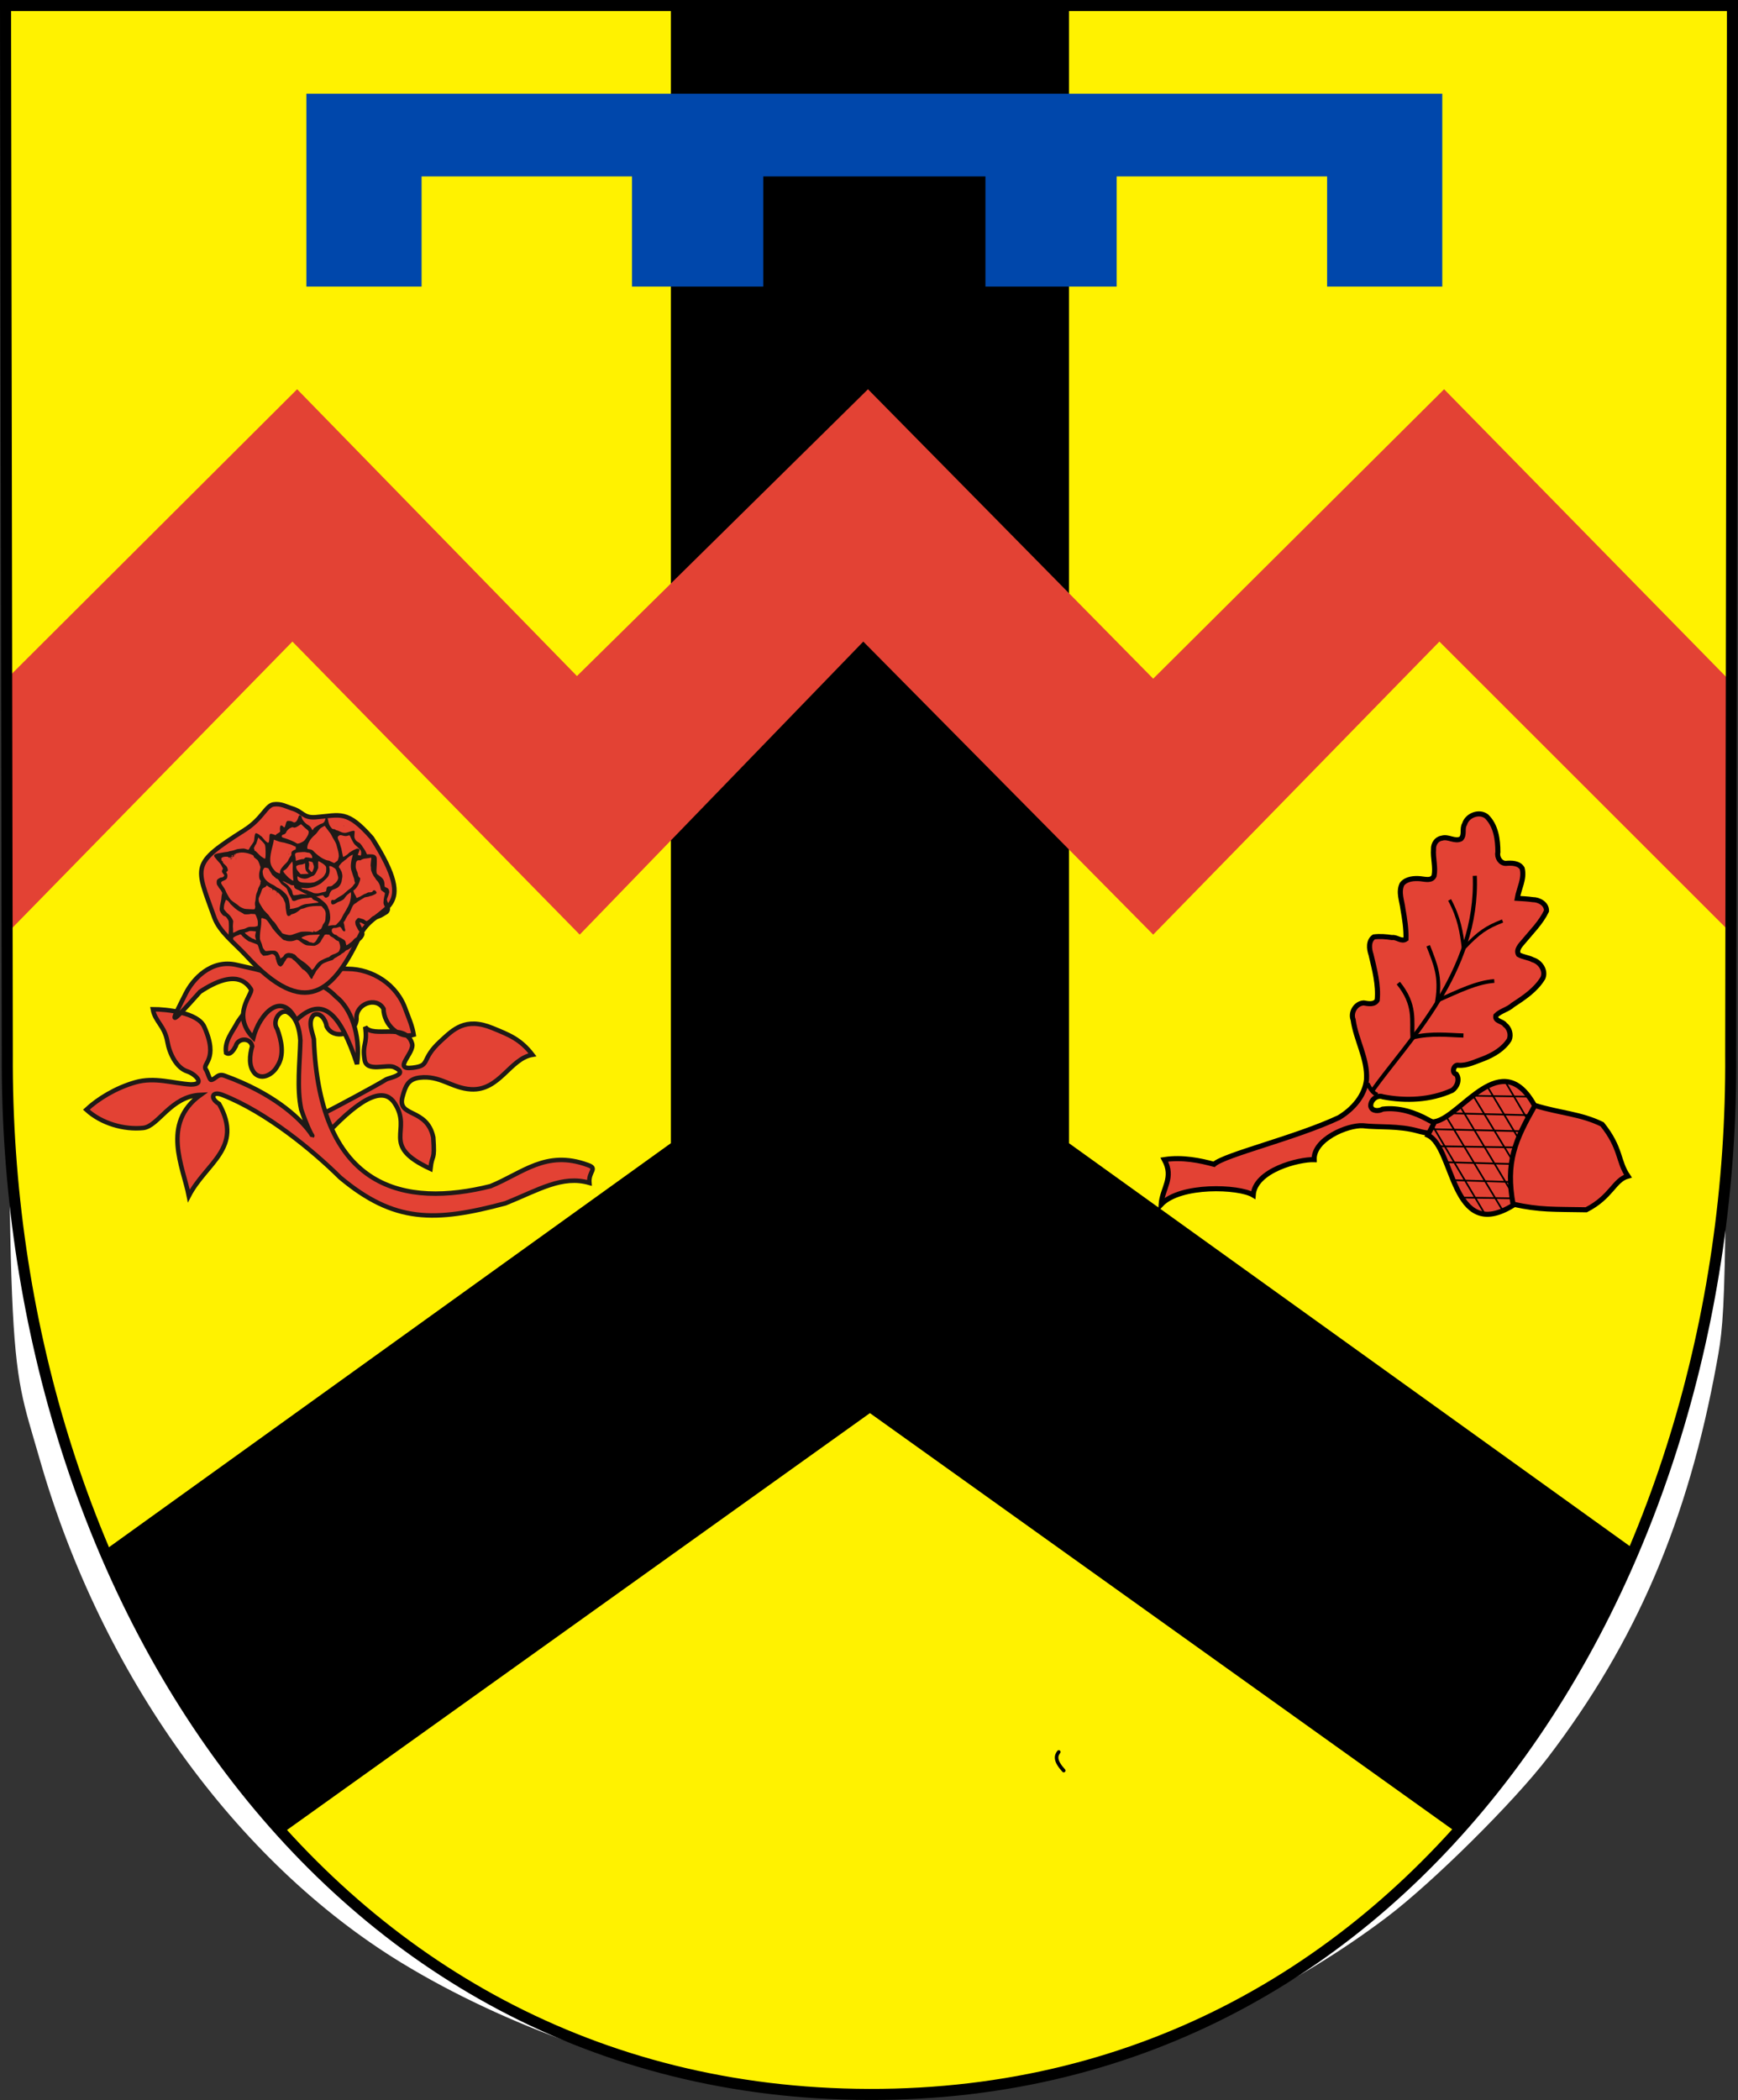
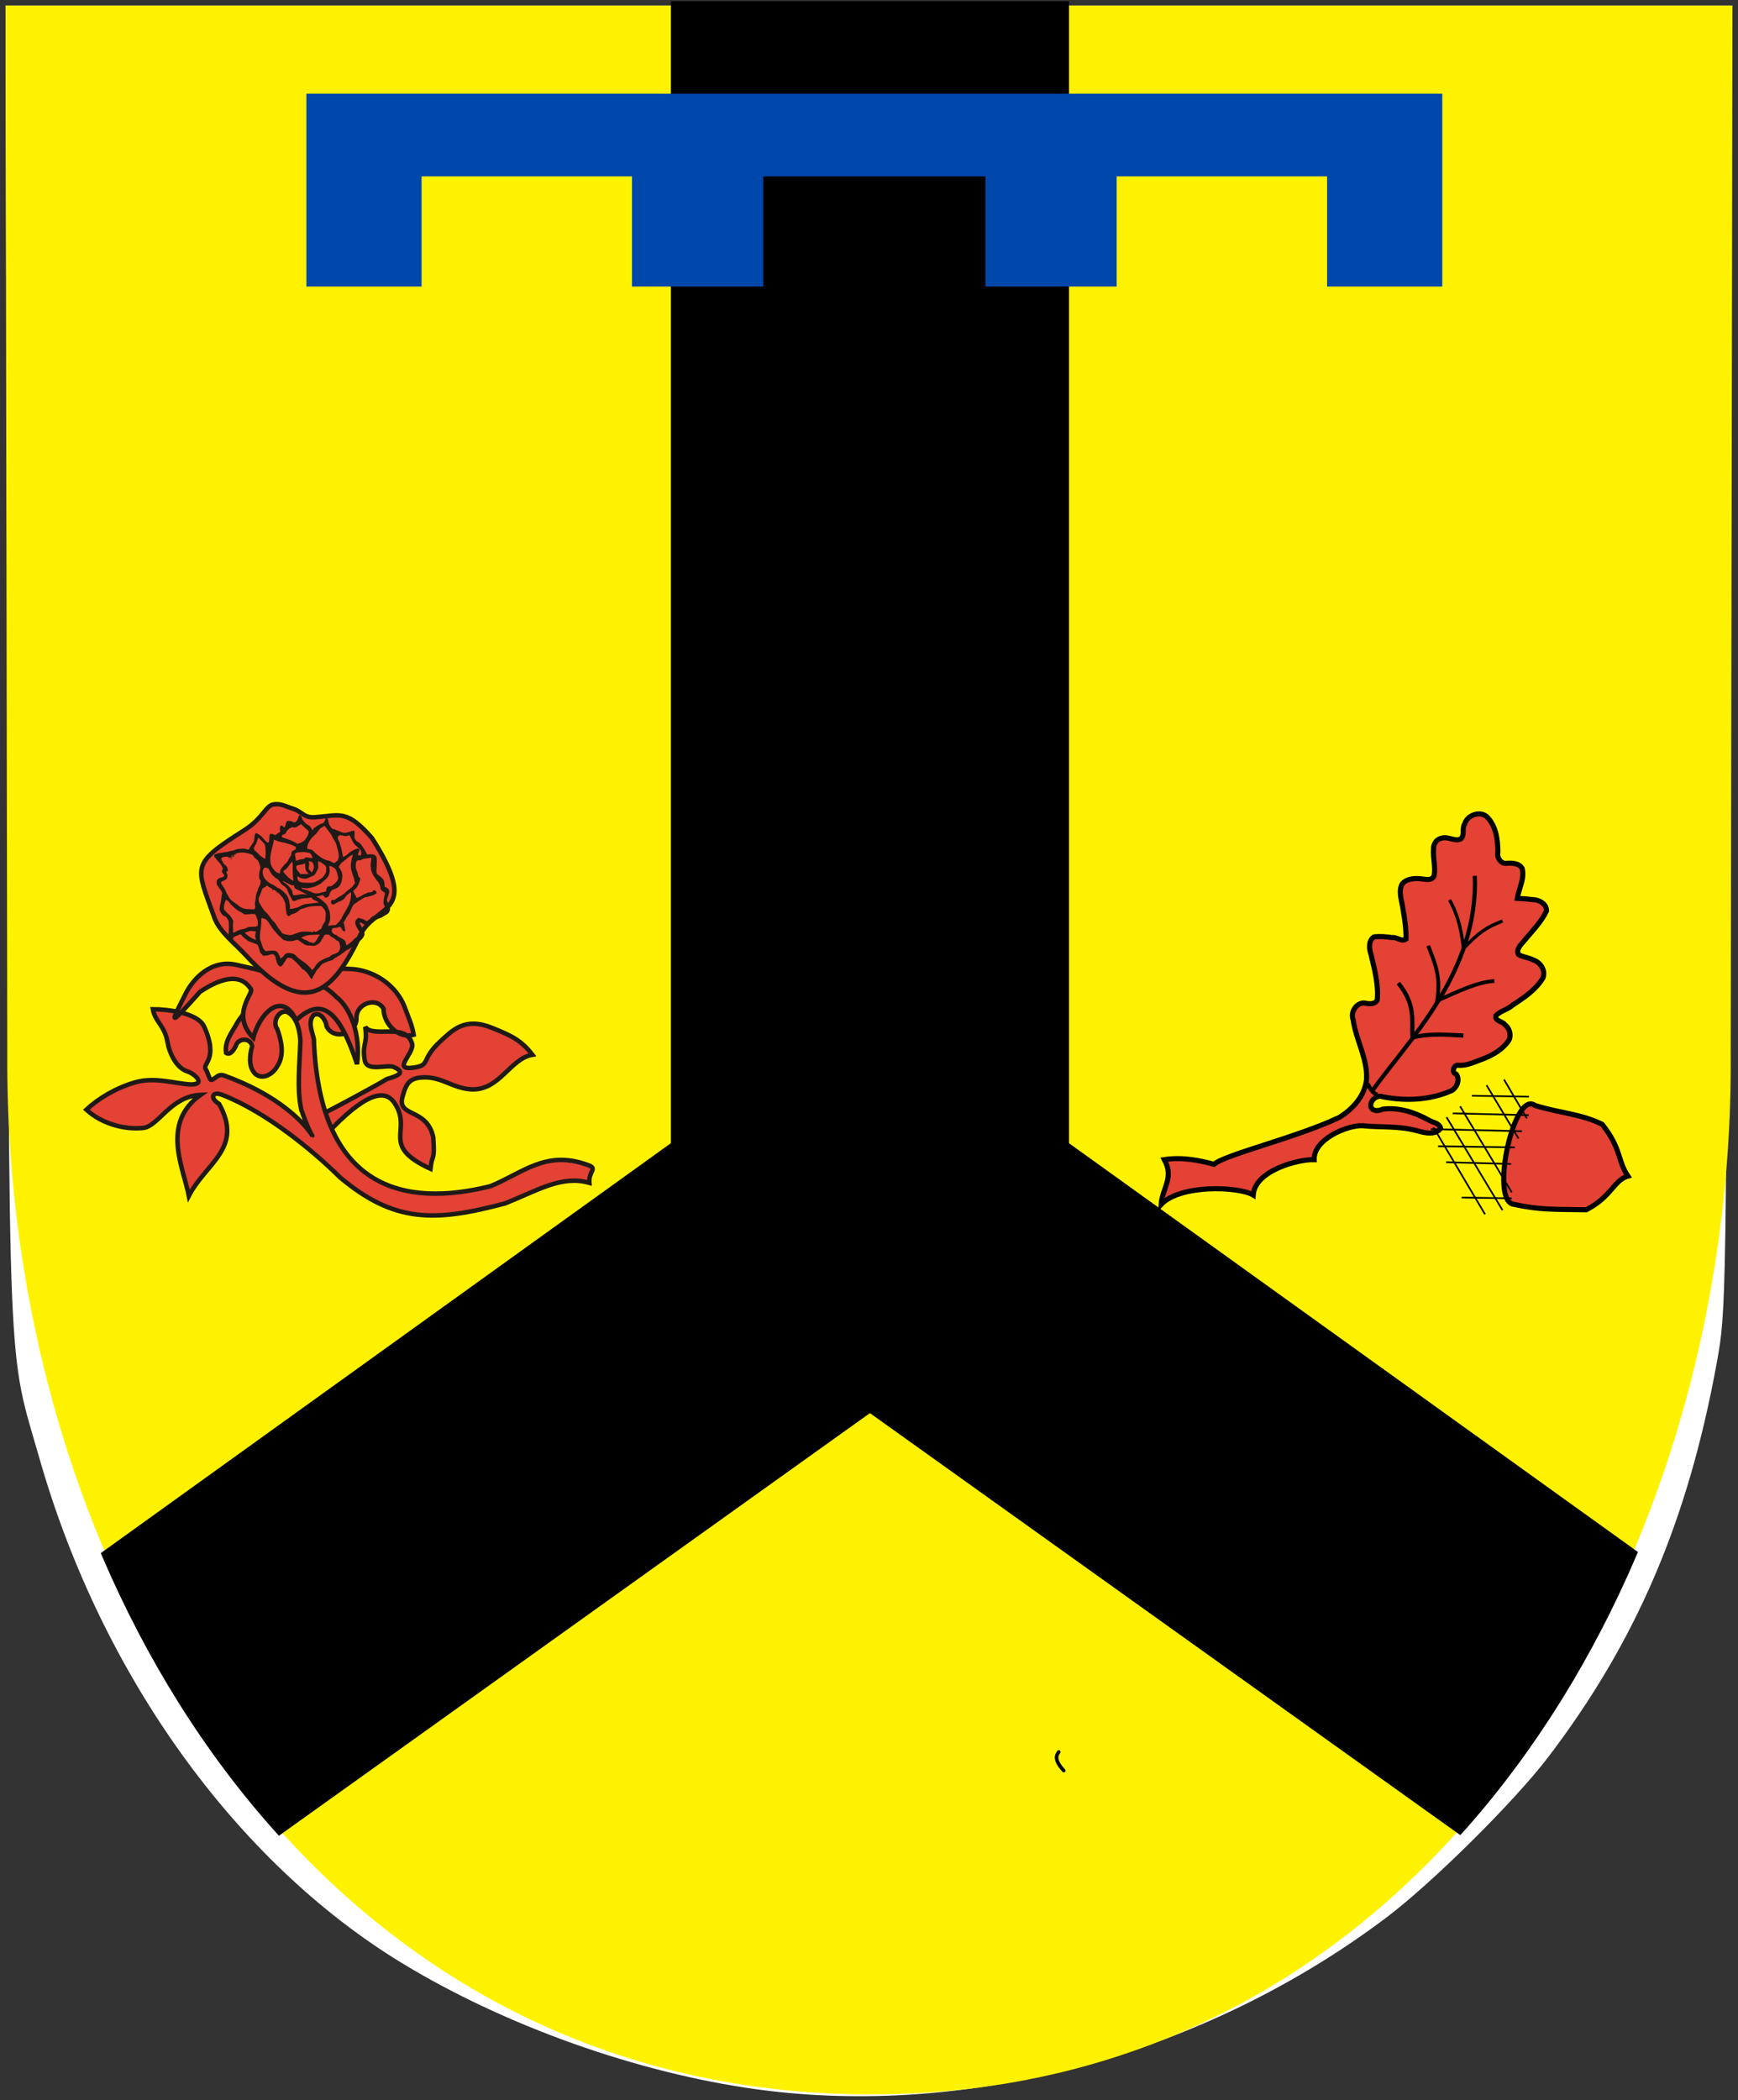
<svg xmlns="http://www.w3.org/2000/svg" xmlns:ns1="http://sodipodi.sourceforge.net/DTD/sodipodi-0.dtd" xmlns:ns2="http://www.inkscape.org/namespaces/inkscape" xmlns:xlink="http://www.w3.org/1999/xlink" width="392.459" height="474.086" id="svg2" ns1:version="0.32" ns2:version="0.46" version="1.0" ns1:docname="Wappen Stadt de Merchweiler.svg" ns2:output_extension="org.inkscape.output.svg.inkscape">
  <rect width="100%" height="100%" fill="#333333" stroke="none" />
  <defs id="defs4">
    <ns2:perspective ns1:type="inkscape:persp3d" ns2:vp_x="0 : 526.18109 : 1" ns2:vp_y="0 : 1000 : 0" ns2:vp_z="744.09448 : 526.18109 : 1" ns2:persp3d-origin="372.04724 : 350.78739 : 1" id="perspective10" />
    <ns2:perspective id="perspective2390" ns2:persp3d-origin="372.04724 : 350.78739 : 1" ns2:vp_z="744.09448 : 526.18109 : 1" ns2:vp_y="0 : 1000 : 0" ns2:vp_x="0 : 526.18109 : 1" ns1:type="inkscape:persp3d" />
    <ns2:perspective id="perspective66977" ns2:persp3d-origin="81 : 57.666667 : 1" ns2:vp_z="162 : 86.5 : 1" ns2:vp_y="0 : 1000 : 0" ns2:vp_x="0 : 86.5 : 1" ns1:type="inkscape:persp3d" />
    <linearGradient id="linearGradient2328">
      <stop id="stop2330" offset="0" style="stop-color:#ffffff;stop-opacity:0.314" />
      <stop id="stop2332" offset="0.19" style="stop-color:#ffffff;stop-opacity:0.251" />
      <stop id="stop2334" offset="0.6" style="stop-color:#6b6b6b;stop-opacity:0.125" />
      <stop id="stop2336" offset="1" style="stop-color:#000000;stop-opacity:0.125" />
    </linearGradient>
    <linearGradient id="linearGradient2338">
      <stop id="stop2340" offset="0" style="stop-color:#ffffff;stop-opacity:1" />
      <stop id="stop2342" offset="0.229" style="stop-color:#ffffff;stop-opacity:1" />
      <stop id="stop2344" offset="1" style="stop-color:#000000;stop-opacity:1" />
    </linearGradient>
    <linearGradient id="linearGradient2346">
      <stop id="stop2348" offset="0" style="stop-color:#fd0000;stop-opacity:1" />
      <stop id="stop2350" offset="0.5" style="stop-color:#e77275;stop-opacity:0.659" />
      <stop id="stop2352" offset="1" style="stop-color:#000000;stop-opacity:0.323" />
    </linearGradient>
    <radialGradient gradientTransform="matrix(-4.167939e-4,2.183,-1.884,-3.599562e-4,615.597,-289.121)" gradientUnits="userSpaceOnUse" xlink:href="#linearGradient2955" id="radialGradient2354" fy="218.901" fx="225.524" r="300" cy="218.901" cx="225.524" />
    <polygon id="polygon2356" transform="scale(53,53)" points="0,-1 0.588,0.809 -0.951,-0.309 0.951,-0.309 -0.588,0.809 0,-1 " />
    <clipPath id="clipPath2358">
      <path id="path2360" d="M 0,-200 L 0,600 L 300,600 L 300,-200 L 0,-200 z" />
    </clipPath>
    <radialGradient gradientTransform="matrix(-4.167939e-4,2.183,-1.884,-3.599562e-4,615.597,-289.121)" gradientUnits="userSpaceOnUse" xlink:href="#linearGradient2955" id="radialGradient2362" fy="218.901" fx="225.524" r="300" cy="218.901" cx="225.524" />
    <radialGradient gradientTransform="matrix(0,1.749,-1.593,-1.049767e-7,551.788,-191.29)" gradientUnits="userSpaceOnUse" xlink:href="#linearGradient2955" id="radialGradient2364" fy="218.901" fx="225.524" r="300" cy="218.901" cx="225.524" />
    <radialGradient gradientTransform="matrix(0,1.386,-1.323,-5.741131e-8,-158.082,-109.541)" gradientUnits="userSpaceOnUse" xlink:href="#linearGradient2955" id="radialGradient2366" fy="218.901" fx="225.524" r="300" cy="218.901" cx="225.524" />
    <radialGradient gradientTransform="matrix(1.353,0,0,1.349,-77.629,-85.747)" gradientUnits="userSpaceOnUse" xlink:href="#linearGradient2893" id="radialGradient2135" fy="226.331" fx="221.445" r="300" cy="226.331" cx="221.445" />
    <radialGradient gradientTransform="matrix(0,1.386,-1.323,-5.741131e-8,-158.082,-109.541)" gradientUnits="userSpaceOnUse" xlink:href="#linearGradient2955" id="radialGradient2133" fy="218.901" fx="225.524" r="300" cy="218.901" cx="225.524" />
    <radialGradient gradientTransform="matrix(0,1.749,-1.593,-1.049767e-7,551.788,-191.29)" gradientUnits="userSpaceOnUse" xlink:href="#linearGradient2955" id="radialGradient2131" fy="218.901" fx="225.524" r="300" cy="218.901" cx="225.524" />
    <radialGradient gradientTransform="matrix(-4.167939e-4,2.183,-1.884,-3.599562e-4,615.597,-289.121)" gradientUnits="userSpaceOnUse" xlink:href="#linearGradient2955" id="radialGradient2129" fy="218.901" fx="225.524" r="300" cy="218.901" cx="225.524" />
    <clipPath id="clipPath2125">
      <path id="path2127" d="M 0,-200 L 0,600 L 300,600 L 300,-200 L 0,-200 z" />
    </clipPath>
    <polygon id="polygon2123" transform="scale(53,53)" points="0,-1 0.588,0.809 -0.951,-0.309 0.951,-0.309 -0.588,0.809 0,-1 " />
    <radialGradient gradientTransform="matrix(-4.167939e-4,2.183,-1.884,-3.599562e-4,615.597,-289.121)" gradientUnits="userSpaceOnUse" xlink:href="#linearGradient2955" id="radialGradient2121" fy="218.901" fx="225.524" r="300" cy="218.901" cx="225.524" />
    <linearGradient id="linearGradient2113">
      <stop id="stop2115" offset="0" style="stop-color:#fd0000;stop-opacity:1" />
      <stop id="stop2117" offset="0.5" style="stop-color:#e77275;stop-opacity:0.659" />
      <stop id="stop2119" offset="1" style="stop-color:#000000;stop-opacity:0.323" />
    </linearGradient>
    <linearGradient id="linearGradient2105">
      <stop id="stop2107" offset="0" style="stop-color:#ffffff;stop-opacity:1" />
      <stop id="stop2109" offset="0.229" style="stop-color:#ffffff;stop-opacity:1" />
      <stop id="stop2111" offset="1" style="stop-color:#000000;stop-opacity:1" />
    </linearGradient>
    <linearGradient id="linearGradient2095">
      <stop id="stop2097" offset="0" style="stop-color:#ffffff;stop-opacity:0.314" />
      <stop id="stop2099" offset="0.19" style="stop-color:#ffffff;stop-opacity:0.251" />
      <stop id="stop2101" offset="0.6" style="stop-color:#6b6b6b;stop-opacity:0.125" />
      <stop id="stop2103" offset="1" style="stop-color:#000000;stop-opacity:0.125" />
    </linearGradient>
    <linearGradient id="linearGradient2231">
      <stop id="stop2233" offset="0" style="stop-color:#ffffff;stop-opacity:0.314" />
      <stop id="stop2235" offset="0.19" style="stop-color:#ffffff;stop-opacity:0.251" />
      <stop id="stop2237" offset="0.6" style="stop-color:#6b6b6b;stop-opacity:0.125" />
      <stop id="stop2239" offset="1" style="stop-color:#000000;stop-opacity:0.125" />
    </linearGradient>
    <linearGradient id="linearGradient2241">
      <stop id="stop2243" offset="0" style="stop-color:#ffffff;stop-opacity:1" />
      <stop id="stop2245" offset="0.229" style="stop-color:#ffffff;stop-opacity:1" />
      <stop id="stop2247" offset="1" style="stop-color:#000000;stop-opacity:1" />
    </linearGradient>
    <linearGradient id="linearGradient2249">
      <stop id="stop2251" offset="0" style="stop-color:#fd0000;stop-opacity:1" />
      <stop id="stop2253" offset="0.5" style="stop-color:#e77275;stop-opacity:0.659" />
      <stop id="stop2255" offset="1" style="stop-color:#000000;stop-opacity:0.323" />
    </linearGradient>
    <radialGradient gradientTransform="matrix(-4.167939e-4,2.183,-1.884,-3.599562e-4,615.597,-289.121)" gradientUnits="userSpaceOnUse" xlink:href="#linearGradient2955" id="radialGradient2257" fy="218.901" fx="225.524" r="300" cy="218.901" cx="225.524" />
    <polygon id="polygon2259" transform="scale(53,53)" points="0,-1 0.588,0.809 -0.951,-0.309 0.951,-0.309 -0.588,0.809 0,-1 " />
    <clipPath id="clipPath2261">
      <path id="path2263" d="M 0,-200 L 0,600 L 300,600 L 300,-200 L 0,-200 z" />
    </clipPath>
    <radialGradient gradientTransform="matrix(-4.167939e-4,2.183,-1.884,-3.599562e-4,615.597,-289.121)" gradientUnits="userSpaceOnUse" xlink:href="#linearGradient2955" id="radialGradient2265" fy="218.901" fx="225.524" r="300" cy="218.901" cx="225.524" />
    <radialGradient gradientTransform="matrix(0,1.749,-1.593,-1.049767e-7,551.788,-191.29)" gradientUnits="userSpaceOnUse" xlink:href="#linearGradient2955" id="radialGradient2267" fy="218.901" fx="225.524" r="300" cy="218.901" cx="225.524" />
    <radialGradient gradientTransform="matrix(0,1.386,-1.323,-5.741131e-8,-158.082,-109.541)" gradientUnits="userSpaceOnUse" xlink:href="#linearGradient2955" id="radialGradient2269" fy="218.901" fx="225.524" r="300" cy="218.901" cx="225.524" />
    <radialGradient gradientTransform="matrix(1.353,0,0,1.349,-77.629,-85.747)" gradientUnits="userSpaceOnUse" xlink:href="#linearGradient2893" id="radialGradient2271" fy="226.331" fx="221.445" r="300" cy="226.331" cx="221.445" />
    <radialGradient gradientTransform="matrix(1.353,0,0,1.349,-77.629,-85.747)" gradientUnits="userSpaceOnUse" xlink:href="#linearGradient2893" id="radialGradient3163" fy="226.331" fx="221.445" r="300" cy="226.331" cx="221.445" />
    <radialGradient gradientTransform="matrix(0,1.386,-1.323,-5.741131e-8,-158.082,-109.541)" gradientUnits="userSpaceOnUse" xlink:href="#linearGradient2955" id="radialGradient2871" fy="218.901" fx="225.524" r="300" cy="218.901" cx="225.524" />
    <radialGradient gradientTransform="matrix(0,1.749,-1.593,-1.049767e-7,551.788,-191.29)" gradientUnits="userSpaceOnUse" xlink:href="#linearGradient2955" id="radialGradient2865" fy="218.901" fx="225.524" r="300" cy="218.901" cx="225.524" />
    <radialGradient gradientTransform="matrix(-4.167939e-4,2.183,-1.884,-3.599562e-4,615.597,-289.121)" gradientUnits="userSpaceOnUse" xlink:href="#linearGradient2955" id="radialGradient1911" fy="218.901" fx="225.524" r="300" cy="218.901" cx="225.524" />
    <clipPath id="clip">
      <path id="path10" d="M 0,-200 L 0,600 L 300,600 L 300,-200 L 0,-200 z" />
    </clipPath>
    <polygon id="star" transform="scale(53,53)" points="0,-1 0.588,0.809 -0.951,-0.309 0.951,-0.309 -0.588,0.809 0,-1 " />
    <radialGradient gradientTransform="matrix(-4.167939e-4,2.183,-1.884,-3.599562e-4,615.597,-289.121)" gradientUnits="userSpaceOnUse" xlink:href="#linearGradient2955" id="radialGradient2961" fy="218.901" fx="225.524" r="300" cy="218.901" cx="225.524" />
    <linearGradient id="linearGradient2955">
      <stop id="stop2867" offset="0" style="stop-color:#fd0000;stop-opacity:1" />
      <stop id="stop2873" offset="0.5" style="stop-color:#e77275;stop-opacity:0.659" />
      <stop id="stop2959" offset="1" style="stop-color:#000000;stop-opacity:0.323" />
    </linearGradient>
    <linearGradient id="linearGradient2885">
      <stop id="stop2887" offset="0" style="stop-color:#ffffff;stop-opacity:1" />
      <stop id="stop2891" offset="0.229" style="stop-color:#ffffff;stop-opacity:1" />
      <stop id="stop2889" offset="1" style="stop-color:#000000;stop-opacity:1" />
    </linearGradient>
    <linearGradient id="linearGradient2893">
      <stop id="stop2895" offset="0" style="stop-color:#ffffff;stop-opacity:0.314" />
      <stop id="stop2897" offset="0.19" style="stop-color:#ffffff;stop-opacity:0.251" />
      <stop id="stop2901" offset="0.6" style="stop-color:#6b6b6b;stop-opacity:0.125" />
      <stop id="stop2899" offset="1" style="stop-color:#000000;stop-opacity:0.125" />
    </linearGradient>
    <ns2:perspective id="perspective4538" ns2:persp3d-origin="300 : 220 : 1" ns2:vp_z="600 : 330 : 1" ns2:vp_y="0 : 1000 : 0" ns2:vp_x="0 : 330 : 1" ns1:type="inkscape:persp3d" />
    <ns2:perspective id="perspective4855" ns2:persp3d-origin="216.87964 : 144.37009 : 1" ns2:vp_z="433.75928 : 216.55513 : 1" ns2:vp_y="0 : 1000 : 0" ns2:vp_x="0 : 216.55513 : 1" ns1:type="inkscape:persp3d" />
    <ns2:perspective id="perspective5176" ns2:persp3d-origin="216.87964 : 144.37009 : 1" ns2:vp_z="433.75928 : 216.55513 : 1" ns2:vp_y="0 : 1000 : 0" ns2:vp_x="0 : 216.55513 : 1" ns1:type="inkscape:persp3d" />
    <ns2:perspective id="perspective6233" ns2:persp3d-origin="271.90549 : 167.9985 : 1" ns2:vp_z="543.81097 : 251.99776 : 1" ns2:vp_y="0 : 1000 : 0" ns2:vp_x="0 : 251.99776 : 1" ns1:type="inkscape:persp3d" />
    <radialGradient gradientTransform="matrix(0,1.386,-1.323,-5.741131e-8,-158.082,-109.541)" gradientUnits="userSpaceOnUse" xlink:href="#linearGradient2955" id="radialGradient7851" fy="218.901" fx="225.524" r="300" cy="218.901" cx="225.524" />
    <radialGradient gradientTransform="matrix(0,1.749,-1.593,-1.049767e-7,551.788,-191.29)" gradientUnits="userSpaceOnUse" xlink:href="#linearGradient2955" id="radialGradient7849" fy="218.901" fx="225.524" r="300" cy="218.901" cx="225.524" />
    <radialGradient gradientTransform="matrix(-4.167939e-4,2.183,-1.884,-3.599562e-4,615.597,-289.121)" gradientUnits="userSpaceOnUse" xlink:href="#linearGradient2955" id="radialGradient7847" fy="218.901" fx="225.524" r="300" cy="218.901" cx="225.524" />
    <clipPath id="clipPath7843">
      <path id="path7845" d="M 0,-200 L 0,600 L 300,600 L 300,-200 L 0,-200 z " />
    </clipPath>
    <polygon id="polygon7841" transform="scale(53,53)" points="0,-1 0.588,0.809 -0.951,-0.309 0.951,-0.309 -0.588,0.809 0,-1 " />
    <radialGradient gradientTransform="matrix(-4.167939e-4,2.183,-1.884,-3.599562e-4,615.597,-289.121)" gradientUnits="userSpaceOnUse" xlink:href="#linearGradient2955" id="radialGradient7839" fy="218.901" fx="225.524" r="300" cy="218.901" cx="225.524" />
    <linearGradient id="linearGradient7831">
      <stop id="stop7833" offset="0" style="stop-color:#fd0000;stop-opacity:1" />
      <stop id="stop7835" offset="0.5" style="stop-color:#e77275;stop-opacity:0.659" />
      <stop id="stop7837" offset="1" style="stop-color:black;stop-opacity:0.323" />
    </linearGradient>
    <linearGradient id="linearGradient7823">
      <stop id="stop7825" offset="0" style="stop-color:white;stop-opacity:1" />
      <stop id="stop7827" offset="0.229" style="stop-color:white;stop-opacity:1" />
      <stop id="stop7829" offset="1" style="stop-color:black;stop-opacity:1" />
    </linearGradient>
    <linearGradient id="linearGradient7813">
      <stop id="stop7815" offset="0" style="stop-color:white;stop-opacity:0.314" />
      <stop id="stop7817" offset="0.19" style="stop-color:white;stop-opacity:0.251" />
      <stop id="stop7819" offset="0.6" style="stop-color:#6b6b6b;stop-opacity:0.125" />
      <stop id="stop7821" offset="1" style="stop-color:black;stop-opacity:0.125" />
    </linearGradient>
    <ns2:perspective id="perspective7810" ns2:persp3d-origin="300 : 220 : 1" ns2:vp_z="600 : 330 : 1" ns2:vp_y="0 : 1000 : 0" ns2:vp_x="0 : 330 : 1" ns1:type="inkscape:persp3d" />
  </defs>
  <ns1:namedview id="base" pagecolor="#ffffff" bordercolor="#666666" borderopacity="1.0" ns2:pageopacity="0.0" ns2:pageshadow="2" ns2:zoom="0.70710678" ns2:cx="157.23236" ns2:cy="256.5318" ns2:document-units="px" ns2:current-layer="layer3" showgrid="false" showguides="false" ns2:guide-bbox="true" ns2:window-width="1280" ns2:window-height="750" ns2:window-x="-8" ns2:window-y="-8">
    <ns1:guide orientation="1,0" position="407.857,471.429" id="guide3172" />
    <ns1:guide orientation="1,0" position="196,501" id="guide3859" />
    <ns1:guide orientation="0,1" position="449.518,0" id="guide3861" />
    <ns1:guide orientation="0,1" position="-41.416,236.376" id="guide4381" />
    <ns1:guide orientation="0,1" position="130.25,144.75" id="guide4383" />
    <ns1:guide orientation="0,1" position="131,275" id="guide6548" />
    <ns1:guide orientation="0,1" position="156.978,199.404" id="guide11938" />
  </ns1:namedview>
  <g ns2:groupmode="layer" id="layer5" ns2:label="Wappenschild" style="display:inline" transform="translate(1.25,1.25)" ns1:insensitive="true">
    <path transform="translate(-213.422,-185.434)" ns1:nodetypes="csscccccsssccc" style="fill:#ffffff;fill-opacity:1;stroke:none;stroke-opacity:1;display:inline" d="M 383.192,655.882 C 356.208,652.207 326.112,641.502 302.818,627.292 C 265.404,604.469 235.102,562.316 221.16,513.697 C 213.782,487.97 214.259,499.626 213.818,334.184 L 213.422,185.434 L 408.031,185.434 L 602.64,185.434 L 602.323,332.684 C 602.007,479.138 601.994,479.998 599.818,491.934 C 593.329,527.523 581.66,554.782 561.719,580.934 C 554.09,590.938 535.654,609.212 525.324,617.008 C 484.426,647.876 431.233,662.424 383.192,655.882 z M 534.63,601.387 L 534.63,601.387 z" id="path3170" />
    <path ns1:nodetypes="cczccc" d="M 389.959,0 L 389.564,236.75 C 390.394,354.811 319.239,471.9 194.98,471.585 C 70.713,471.27 -0.246,355.315 0.396,236.75 L 0,0 L 389.959,0 z" style="fill:#fff200;fill-opacity:1;stroke:none;stroke-width:2.5;stroke-miterlimit:4;stroke-dasharray:none;stroke-opacity:1;display:inline" id="path2839" />
    <path ns1:nodetypes="ccccccc" id="path8734" d="M 89.327,353.955 L 152.694,397.983 M 144.682,329.09 L 43.266,329.09 L 144.682,329.09 z M 190.875,353.955 L 89.327,353.955" style="fill:#ffffff;fill-opacity:1;stroke:none;stroke-width:1.135;display:inline" />
    <path style="fill:#000000;fill-opacity:1;fill-rule:evenodd;stroke:#000000;stroke-width:1.968;stroke-linecap:butt;stroke-linejoin:miter;stroke-miterlimit:4;stroke-dasharray:none;stroke-opacity:1;display:inline" d="M 152.469,1.25 L 152.469,258.594 L 23.969,350.969 C 33.884,374.057 46.998,395.181 63.125,413.125 L 196.438,317.812 L 329.594,412.969 C 329.949,412.571 330.304,412.231 330.656,411.844 C 330.671,411.827 330.673,411.798 330.688,411.781 C 346.278,394.05 358.996,373.3 368.656,350.719 L 240.406,258.594 L 240.406,1.25 L 152.469,1.25 z" transform="translate(-1.25,-1.25)" id="path11627" />
  </g>
  <g ns2:groupmode="layer" id="layer2" ns2:label="Wappenbild" style="display:inline" transform="translate(1.25,1.25)" ns1:insensitive="true">
    <path style="fill:none;fill-opacity:0.75;fill-rule:evenodd;stroke:#000000;stroke-width:0.808px;stroke-linecap:round;stroke-linejoin:round;stroke-opacity:1;display:inline" d="M 237.831,394.266 C 237.149,395.141 236.912,396.239 238.948,398.474" id="path2549" ns1:nodetypes="cc" />
-     <path style="fill:#e34234;fill-opacity:1;fill-rule:evenodd;stroke:none;stroke-width:0.81;stroke-linecap:butt;stroke-linejoin:miter;stroke-miterlimit:4;stroke-dasharray:none;stroke-opacity:1;display:inline" d="M 67.094,87.875 L 1.5,153.281 L 1.594,210.688 L 66.031,144.844 L 130.906,211 L 194.938,144.844 L 260.406,211 L 325.031,144.844 L 390.875,210.625 L 390.969,154.031 L 326.094,87.875 L 260.406,153.219 L 196,87.875 L 130.281,152.625 L 67.094,87.875 z" id="path9810" ns1:nodetypes="ccccccccccccccc" transform="translate(-1.25,-1.25)" />
    <path id="rect9838" style="fill:#0047ab;fill-opacity:1;fill-rule:nonzero;stroke:none;stroke-width:0.2;stroke-linecap:round;stroke-linejoin:miter;stroke-miterlimit:4;stroke-opacity:1;display:inline" d="M 221.271,38.576 L 221.271,63.449 L 250.907,63.449 L 250.907,38.576 L 298.421,38.576 L 298.421,63.449 L 324.433,63.449 L 324.433,19.895 L 67.937,19.895 L 67.937,63.449 L 93.949,63.449 L 93.949,38.576 L 141.463,38.576 L 141.463,63.449 L 171.099,63.449 L 171.099,38.576 L 221.271,38.576 z" ns1:nodetypes="ccccccccccccccccc" />
    <path id="path9964" style="fill:#e34234;fill-opacity:1;fill-rule:evenodd;stroke:#1f1a17;stroke-width:1.018" d="M 66.768,249.234 C 71.46,262.987 71.492,249.56 49.445,241.593 C 47.894,241.033 47.501,242.331 46.469,242.542 C 46.058,242.626 45.641,240.734 45.257,240.223 C 44.224,238.845 48.251,238.061 44.852,230.526 C 43.419,227.35 36.383,226.589 33.264,226.592 C 33.745,229.368 35.934,230.336 36.549,233.892 C 37.015,236.587 38.562,239.837 41.088,240.642 C 42.714,241.159 45.366,243.573 41.836,243.576 C 37.905,243.343 33.714,241.829 29.293,243.093 C 24.87,244.358 20.854,246.833 18.249,249.267 C 21.681,252.414 26.778,253.831 31.069,253.395 C 34.528,253.044 37.254,246.232 44.04,245.923 C 35.048,252.377 40.13,262.24 41.392,268.725 C 45.246,261.273 53.788,257.973 48.229,247.971 C 46.136,246.723 46.559,244.991 48.954,245.927 C 58.87,249.802 69.424,258.492 75.552,264.571 C 87.783,274.81 96.882,274.692 112.891,270.401 C 120.489,267.319 125.695,264.035 131.836,265.79 C 131.607,263.112 133.89,262.564 131.404,261.73 C 122.004,258.307 116.785,263.574 109.509,266.541 C 90.416,271.307 70.875,267.633 69.62,233.328 C 69.232,231.61 68.218,229.418 69.57,227.916 C 71.041,227.09 72.323,228.994 72.507,230.469 C 74.046,233.605 79.031,232.331 79.26,228.783 C 78.965,225.375 83.749,223.619 85.349,226.494 C 85.437,230.183 88.952,233.343 92.166,232.348 C 91.855,230.404 91.076,228.616 90.39,226.814 C 88.444,220.93 82.76,217.512 77.352,217.484 C 68.086,217.054 58.093,220.896 52.416,229.481 C 51.307,231.636 49.373,233.743 49.803,236.444 C 50.768,237.085 51.536,235.735 51.978,234.945 C 52.434,233.027 55.315,232.932 55.69,234.942 C 55.135,236.929 54.813,239.517 56.312,241.108 C 57.96,242.688 60.413,241.257 61.38,239.431 C 63.024,236.959 62.318,233.665 61.348,231.055 C 60.185,229.412 61.727,226.752 63.516,227.159 C 65.704,228.238 66.427,231.168 66.575,233.636 C 66.476,238.591 65.724,244.351 66.768,249.234 z M 72.249,249.892 C 74.213,248.915 83.895,243.742 85.948,242.437 C 86.482,242.098 91.422,241.263 87.685,239.648 C 86.095,238.96 81.563,240.87 81.099,238.061 C 80.468,234.232 81.803,234.738 81.214,230.57 C 83.049,233.24 90.391,229.474 91.803,234.359 C 92.41,236.462 87.22,240.373 91.948,239.797 C 96.18,239.282 93.564,238.06 98.265,233.767 C 101.045,231.228 103.787,228.29 109.989,230.85 C 113.647,232.36 116.254,233.318 118.981,236.871 C 113.875,237.742 111.569,245.043 105.098,244.672 C 100.761,244.423 98.152,241.463 93.505,242.036 C 90.861,242.362 90.314,243.967 89.645,246.351 C 88.319,251.076 95.162,248.749 96.589,255.517 C 96.977,261.202 96.338,259.016 95.946,262.611 C 84.353,257.262 92.075,254.085 87.83,247.757 C 86.067,245.129 82.484,244.536 73.82,253.398" ns1:nodetypes="csssscsscscscccsccccccccccccccccccccccccssscsssscsssccsc" />
    <path style="fill:#e34234;fill-opacity:1;fill-rule:nonzero;stroke:#1f1a17;stroke-width:1.018" id="path1359" d="M 79.375,238.972 C 75.712,227.981 71.838,223.124 65.636,229.082 C 62.374,222.195 57.338,227.682 55.946,233.029 C 50.799,227.776 56.011,223.009 55.422,222.092 C 54.478,220.625 51.923,217.348 43.917,222.66 C 36.435,231.031 37.332,229.749 40.689,223.049 C 42.288,219.857 46.378,215.215 52.193,216.583 C 57.259,217.775 58.894,217.87 61.28,219.595 C 67.312,219.829 71.086,220.062 74.655,223.785 C 77.87,226.247 80.265,232.199 79.375,238.972 z" class="fil2 str1" ns1:nodetypes="cccscssccc" />
    <path style="fill:#e34234;fill-opacity:1;fill-rule:nonzero;stroke:#1f1a17;stroke-width:1.018" id="path1357" d="M 80.283,209.471 C 84.065,202.698 93.677,205.103 82.743,187.939 C 77.091,181.505 75.658,182.785 70.035,183.237 C 67.223,183.463 67.147,181.988 64.748,181.275 C 63.548,180.918 62.207,180.077 60.493,180.352 C 58.778,180.627 58.005,183.58 53.995,186.125 C 41.714,193.92 42.938,194.125 47.132,205.847 C 48.311,209.142 51.723,211.659 54.325,214.486 C 67.679,228.997 74.081,222.809 80.283,209.471 L 80.283,209.471 z" class="fil2 str1" ns1:nodetypes="ccsssssscc" />
    <path style="fill:#1f1a17;fill-rule:nonzero" d="M 69.227,219.678 C 69.307,219.643 69.349,219.566 69.372,219.412 C 69.39,219.289 69.455,219.144 69.524,219.074 C 69.59,219.008 69.644,218.923 69.644,218.887 C 69.644,218.851 69.677,218.793 69.716,218.757 C 69.779,218.701 69.864,218.545 70.131,217.993 C 70.167,217.918 70.347,217.698 70.531,217.503 C 70.715,217.309 70.969,217.01 71.094,216.839 C 71.326,216.523 71.495,216.386 71.927,216.164 C 72.266,215.99 73.098,215.682 73.454,215.599 C 73.836,215.51 73.917,215.466 74.142,215.225 C 74.242,215.117 74.413,214.996 74.52,214.956 C 74.628,214.916 74.807,214.815 74.918,214.732 C 75.029,214.65 75.173,214.564 75.238,214.541 C 75.379,214.495 75.761,214.224 75.85,214.106 C 75.886,214.061 75.943,214.023 75.978,214.023 C 76.013,214.023 76.07,213.987 76.104,213.942 C 76.139,213.897 76.207,213.86 76.256,213.86 C 76.305,213.86 76.472,213.725 76.628,213.561 C 76.782,213.397 76.943,213.262 76.985,213.262 C 77.111,213.262 77.633,212.994 77.82,212.833 C 77.917,212.75 78.053,212.649 78.123,212.61 C 78.192,212.57 78.567,212.277 78.956,211.958 C 79.345,211.639 79.804,211.296 79.978,211.198 C 80.196,211.073 80.381,210.906 80.578,210.658 C 81.006,210.118 81.147,209.67 81.008,209.287 C 80.879,208.927 80.5,208.129 80.233,207.654 C 80.072,207.366 79.94,207.106 79.94,207.076 C 79.94,207.046 79.99,207.007 80.052,206.99 C 80.129,206.968 80.298,207.038 80.594,207.215 C 81.217,207.585 81.394,207.655 81.72,207.658 C 82.069,207.662 82.369,207.499 82.852,207.043 C 83.023,206.881 83.29,206.671 83.443,206.576 C 83.597,206.481 83.735,206.383 83.75,206.357 C 83.766,206.33 84.036,206.22 84.351,206.112 C 84.708,205.99 85.063,205.823 85.296,205.668 C 85.501,205.53 85.759,205.372 85.87,205.315 C 86.357,205.064 86.554,204.872 86.725,204.482 C 86.819,204.267 86.843,204.132 86.833,203.855 C 86.823,203.533 86.789,203.434 86.455,202.745 C 86.061,201.931 86.044,201.833 86.232,201.435 C 86.363,201.158 86.615,200.412 86.64,200.227 C 86.676,199.956 86.562,199.536 86.409,199.379 C 86.335,199.303 86.149,199.19 85.996,199.128 C 85.581,198.959 85.591,198.975 85.576,198.467 C 85.547,197.526 85.3,197.095 84.435,196.476 C 84.197,196.306 83.965,196.127 83.92,196.077 C 83.759,195.902 83.714,195.442 83.785,194.683 C 83.821,194.3 83.847,193.625 83.842,193.184 C 83.834,192.471 83.821,192.359 83.724,192.178 C 83.482,191.725 83.106,191.595 82.101,191.612 L 81.613,191.621 L 81.404,191.159 C 81.289,190.905 81.093,190.568 80.967,190.411 C 80.842,190.253 80.703,190.051 80.66,189.961 C 80.574,189.784 80.228,189.317 80.066,189.16 C 80.011,189.106 79.853,188.998 79.715,188.921 C 79.254,188.66 79.051,188.459 78.905,188.118 C 78.752,187.76 78.754,187.792 78.807,186.987 L 78.845,186.405 L 78.707,186.337 C 78.589,186.279 78.488,186.292 78.005,186.424 C 77.696,186.509 77.306,186.627 77.139,186.686 C 76.74,186.827 76.184,186.791 75.794,186.596 C 75.366,186.383 74.852,186.183 74.732,186.183 C 74.671,186.183 74.569,186.129 74.504,186.064 C 74.419,185.977 74.306,185.938 74.085,185.921 C 73.787,185.898 73.778,185.893 73.52,185.571 C 73.137,185.095 72.992,184.752 72.847,183.98 C 72.755,183.485 72.702,183.403 72.467,183.391 C 72.321,183.383 72.293,183.404 72.253,183.545 C 72.07,184.2 71.983,184.358 71.707,184.537 C 71.558,184.635 71.387,184.714 71.327,184.714 C 71.074,184.715 69.543,185.677 69.543,185.835 C 69.543,185.927 69.339,186.188 69.292,186.156 C 69.27,186.141 69.201,186.025 69.14,185.897 C 68.949,185.501 68.691,185.209 68.386,185.043 C 67.674,184.655 66.968,183.841 66.896,183.324 C 66.853,183.015 66.684,182.811 66.473,182.811 C 66.29,182.811 66.253,182.86 66.111,183.295 C 65.956,183.774 65.758,184.12 65.555,184.267 C 65.275,184.472 65.179,184.473 64.819,184.276 C 64.546,184.127 64.418,184.092 64.073,184.073 C 63.691,184.051 63.647,184.059 63.526,184.177 C 63.447,184.254 63.373,184.405 63.344,184.551 C 63.275,184.894 63.088,185.434 63.008,185.522 C 62.952,185.584 62.906,185.562 62.722,185.382 C 62.602,185.263 62.461,185.151 62.41,185.131 C 62.28,185.08 62.087,185.142 62.047,185.249 C 61.969,185.456 61.936,186 61.988,186.221 C 62.038,186.429 62.032,186.463 61.932,186.579 C 61.871,186.649 61.651,186.798 61.445,186.91 C 61.226,187.027 61.056,187.157 61.039,187.218 C 61.004,187.334 60.959,187.35 60.885,187.274 C 60.834,187.223 60.613,187.147 60.158,187.025 C 59.683,186.899 59.601,187.02 59.575,187.885 C 59.553,188.601 59.467,188.975 59.319,188.998 C 59.135,189.027 58.668,188.632 58.24,188.084 C 57.933,187.69 57.736,187.492 57.651,187.489 C 57.62,187.488 57.567,187.451 57.533,187.407 C 57.415,187.254 56.947,186.954 56.729,186.89 C 56.533,186.833 56.498,186.837 56.422,186.926 C 56.314,187.051 56.224,187.482 56.169,188.131 C 56.129,188.613 56.115,188.659 55.888,189.028 C 55.757,189.242 55.55,189.542 55.43,189.694 C 55.31,189.846 55.178,190.054 55.136,190.157 C 55.042,190.387 54.886,190.586 54.801,190.586 C 54.765,190.586 54.544,190.522 54.309,190.443 C 53.886,190.301 53.875,190.3 53.12,190.357 C 52.452,190.408 52.297,190.439 51.854,190.61 C 51.571,190.719 51.171,190.827 50.945,190.855 C 50.724,190.884 50.474,190.942 50.39,190.986 C 50.307,191.031 50.034,191.083 49.784,191.102 C 49.535,191.122 49.258,191.163 49.169,191.192 C 49.08,191.222 48.83,191.268 48.613,191.295 C 48.002,191.37 47.527,191.49 47.322,191.62 C 47.219,191.686 47.133,191.755 47.131,191.775 C 47.128,191.794 47.117,191.872 47.105,191.947 C 47.089,192.05 47.143,192.157 47.324,192.384 C 47.696,192.851 48.039,193.25 48.358,193.588 C 48.518,193.758 48.693,194.006 48.746,194.139 C 48.799,194.272 48.901,194.481 48.972,194.602 L 49.103,194.824 L 48.973,195.084 C 48.795,195.443 48.83,195.625 49.151,196.004 C 49.478,196.39 49.478,196.446 49.153,196.704 C 49.031,196.802 48.918,196.84 48.753,196.841 C 48.58,196.842 48.443,196.892 48.2,197.045 C 47.766,197.318 47.68,197.452 47.68,197.853 C 47.681,198.348 47.704,198.444 47.88,198.68 C 47.969,198.801 48.043,198.912 48.043,198.928 C 48.043,198.991 48.31,199.372 48.473,199.543 C 48.57,199.644 48.649,199.742 48.649,199.759 C 48.649,199.777 48.719,199.913 48.803,200.061 C 48.956,200.329 48.956,200.332 48.878,200.585 C 48.835,200.725 48.788,200.986 48.773,201.164 C 48.758,201.343 48.737,201.602 48.725,201.74 C 48.714,201.878 48.634,202.282 48.548,202.637 C 48.461,202.993 48.377,203.493 48.362,203.748 C 48.334,204.18 48.343,204.234 48.474,204.524 C 48.552,204.696 48.739,204.982 48.89,205.162 C 49.12,205.436 49.21,205.503 49.449,205.576 C 49.708,205.655 49.759,205.698 50.012,206.048 C 50.165,206.26 50.32,206.52 50.358,206.626 C 50.461,206.915 50.48,208.691 50.386,209.342 C 50.316,209.831 50.317,209.859 50.409,209.968 C 50.463,210.03 50.533,210.228 50.566,210.407 C 50.631,210.761 50.771,211.101 50.928,211.285 C 51.02,211.391 51.04,211.395 51.171,211.325 C 51.315,211.247 51.361,211.121 51.398,210.706 C 51.407,210.602 51.417,210.488 51.42,210.454 C 51.422,210.42 51.521,210.339 51.639,210.275 C 51.757,210.21 51.911,210.124 51.98,210.083 C 52.049,210.041 52.254,209.965 52.434,209.913 C 52.614,209.86 52.799,209.785 52.842,209.745 C 52.933,209.662 53.04,209.65 53.04,209.722 C 53.04,209.749 53.081,209.76 53.131,209.746 C 53.189,209.73 53.241,209.759 53.27,209.826 C 53.42,210.162 54.811,211.305 55.07,211.305 C 55.114,211.305 55.408,211.411 55.722,211.542 C 56.037,211.672 56.426,211.82 56.585,211.87 C 56.91,211.97 56.976,212.051 57.103,212.5 C 57.15,212.665 57.208,212.849 57.233,212.909 C 57.258,212.968 57.324,213.172 57.379,213.36 C 57.509,213.809 57.591,213.942 57.926,214.261 L 58.204,214.527 L 58.727,214.491 C 59.126,214.463 59.349,214.415 59.665,214.289 C 59.983,214.162 60.127,214.131 60.28,214.157 C 60.701,214.228 61.03,214.696 61.016,215.2 C 61.013,215.308 61.04,215.382 61.091,215.403 C 61.136,215.421 61.16,215.457 61.146,215.481 C 61.111,215.542 61.226,215.937 61.393,216.324 C 61.498,216.569 61.582,216.676 61.763,216.798 C 61.893,216.886 62.047,216.958 62.107,216.958 C 62.265,216.96 62.633,216.606 62.785,216.306 C 62.946,215.99 63.121,215.713 63.244,215.584 C 63.294,215.531 63.336,215.443 63.336,215.39 C 63.336,215.255 63.704,214.947 63.865,214.947 C 63.938,214.947 64.156,214.986 64.349,215.034 C 64.621,215.1 64.721,215.152 64.786,215.258 C 64.833,215.335 64.932,215.425 65.008,215.459 C 65.178,215.536 65.736,216.074 66.282,216.686 C 66.507,216.939 66.794,217.26 66.919,217.4 C 67.054,217.55 67.221,217.676 67.329,217.708 C 67.608,217.791 68.524,218.824 68.642,219.188 C 68.671,219.278 68.717,219.352 68.743,219.352 C 68.77,219.352 68.825,219.438 68.865,219.543 C 68.941,219.74 69.018,219.767 69.227,219.678 L 69.227,219.678 z M 69.046,217.544 C 68.816,217.147 67.706,216.121 67.18,215.818 C 67.022,215.728 66.78,215.556 66.641,215.437 C 66.502,215.317 66.287,215.147 66.162,215.059 C 65.898,214.872 65.929,214.902 65.583,214.499 C 65.422,214.311 65.273,214.186 65.21,214.186 C 65.151,214.186 65.03,214.137 64.939,214.078 C 64.849,214.018 64.694,213.969 64.597,213.968 C 64.5,213.967 64.32,213.941 64.197,213.911 C 63.708,213.79 62.966,214.117 62.857,214.502 C 62.823,214.625 62.462,214.948 62.36,214.948 C 62.33,214.948 62.257,214.999 62.196,215.061 L 62.084,215.174 L 62.048,215.047 C 61.996,214.861 61.755,214.272 61.717,214.241 C 61.699,214.226 61.644,214.12 61.594,214.006 C 61.544,213.892 61.456,213.763 61.398,213.719 C 60.968,213.396 60.924,213.378 60.525,213.37 C 59.959,213.359 59.857,213.361 59.582,213.391 C 58.659,213.492 58.731,213.496 58.556,213.32 C 58.467,213.232 58.325,213.057 58.241,212.931 C 58.09,212.707 58.058,212.618 57.905,212.011 C 57.863,211.847 57.788,211.637 57.738,211.545 C 57.688,211.453 57.595,211.221 57.533,211.029 C 57.428,210.706 57.421,210.618 57.45,209.918 C 57.468,209.499 57.529,208.887 57.587,208.558 C 57.705,207.89 57.789,206.817 57.748,206.506 C 57.712,206.242 57.817,205.955 57.93,206.008 C 57.974,206.029 58.147,206.082 58.313,206.125 C 58.827,206.259 58.937,206.349 59.437,207.041 C 59.694,207.397 59.942,207.768 59.989,207.865 C 60.035,207.962 60.092,208.041 60.114,208.041 C 60.137,208.041 60.156,208.079 60.156,208.126 C 60.156,208.261 61.686,210.028 61.997,210.251 C 62.109,210.331 62.279,210.488 62.376,210.602 C 62.609,210.872 62.868,211.032 63.072,211.032 C 63.163,211.032 63.289,211.068 63.351,211.112 C 63.423,211.163 63.665,211.205 64.018,211.227 C 64.483,211.257 64.642,211.244 65.012,211.148 C 65.254,211.086 65.53,211 65.625,210.957 C 65.775,210.89 65.818,210.89 65.935,210.956 C 66.011,210.998 66.111,211.032 66.159,211.032 C 66.208,211.032 66.288,211.081 66.338,211.141 C 66.389,211.201 66.448,211.25 66.47,211.25 C 66.492,211.25 66.663,211.374 66.851,211.524 C 67.224,211.825 67.702,212.089 67.978,212.149 C 68.186,212.193 68.294,212.202 69.164,212.253 C 69.804,212.291 69.827,212.288 70.085,212.152 C 70.231,212.074 70.367,212.011 70.388,212.011 C 70.451,212.011 70.902,211.651 71.056,211.477 C 71.135,211.389 71.244,211.206 71.3,211.071 C 71.355,210.936 71.511,210.67 71.647,210.481 C 71.783,210.291 71.924,210.058 71.959,209.963 C 72.038,209.756 72.245,209.689 72.715,209.719 C 72.806,209.726 72.827,209.751 72.803,209.823 C 72.774,209.913 72.776,209.913 72.841,209.823 C 72.917,209.718 73.126,209.691 73.126,209.786 C 73.126,209.902 73.504,210.223 73.737,210.305 C 73.868,210.351 74.063,210.475 74.169,210.58 C 74.503,210.91 74.75,211.085 74.963,211.147 C 75.077,211.179 75.198,211.23 75.231,211.261 C 75.266,211.291 75.356,211.527 75.434,211.785 C 75.625,212.427 75.618,212.79 75.404,213.268 C 75.249,213.614 75.227,213.637 74.848,213.85 C 74.631,213.972 74.342,214.101 74.206,214.137 C 73.843,214.231 73.453,214.441 73.245,214.653 C 73.144,214.755 73.035,214.839 73.004,214.839 C 72.701,214.839 71.179,215.556 70.799,215.878 C 70.381,216.232 70.033,216.66 69.807,217.098 C 69.718,217.271 69.287,217.721 69.21,217.721 C 69.176,217.721 69.102,217.641 69.046,217.544 L 69.046,217.544 z M 73.833,210.543 C 73.833,210.513 73.823,210.489 73.811,210.489 C 73.799,210.489 73.774,210.513 73.757,210.543 C 73.74,210.573 73.75,210.597 73.779,210.597 C 73.809,210.597 73.833,210.573 73.833,210.543 L 73.833,210.543 z M 76.868,211.77 C 76.79,211.27 76.657,211.046 76.331,210.866 C 76.192,210.79 75.986,210.664 75.872,210.586 C 75.759,210.508 75.57,210.413 75.453,210.375 C 75.336,210.337 75.145,210.217 75.029,210.107 C 74.771,209.864 74.633,209.782 74.48,209.781 C 74.33,209.781 73.992,209.537 73.803,209.292 C 73.686,209.14 73.658,209.053 73.662,208.857 C 73.669,208.525 73.709,208.446 73.936,208.319 C 74.084,208.236 74.189,208.217 74.373,208.239 C 74.554,208.261 74.716,208.233 75.013,208.128 C 75.232,208.051 75.447,207.987 75.492,207.987 C 75.607,207.987 75.914,208.352 76.02,208.613 C 76.108,208.83 76.333,209.021 76.502,209.021 C 76.701,209.021 76.771,208.748 76.65,208.439 C 76.581,208.263 76.576,208.235 76.528,207.797 C 76.508,207.618 76.451,207.374 76.402,207.256 C 76.301,207.011 76.328,206.91 76.562,206.674 C 76.641,206.595 76.721,206.46 76.739,206.375 C 76.758,206.29 76.824,206.146 76.886,206.057 C 76.947,205.967 77.036,205.813 77.083,205.714 C 77.171,205.53 77.207,205.479 77.53,205.067 C 77.634,204.935 77.719,204.801 77.719,204.768 C 77.719,204.736 77.784,204.597 77.863,204.459 C 77.941,204.321 78.08,204.006 78.171,203.759 C 78.369,203.225 78.642,202.868 78.972,202.711 C 79.101,202.649 79.276,202.528 79.359,202.442 C 79.443,202.357 79.795,202.122 80.142,201.922 C 80.488,201.721 80.829,201.515 80.899,201.464 C 81.082,201.329 81.179,201.299 81.624,201.239 C 81.844,201.209 82.083,201.153 82.155,201.114 C 82.228,201.074 82.384,201.028 82.502,201.012 C 82.621,200.996 82.86,200.911 83.033,200.823 C 83.205,200.736 83.421,200.632 83.513,200.593 C 83.817,200.464 83.86,200.191 83.615,199.939 C 83.527,199.848 83.402,199.759 83.337,199.742 C 83.176,199.698 82.918,199.82 82.918,199.94 C 82.918,200.087 82.566,200.214 82.186,200.205 C 81.911,200.199 81.823,200.222 81.583,200.368 C 81.43,200.461 81.263,200.538 81.213,200.538 C 81.122,200.538 80.948,200.625 80.571,200.862 C 80.223,201.081 79.814,201.29 79.659,201.329 C 79.578,201.35 79.459,201.401 79.396,201.443 C 79.294,201.512 79.279,201.51 79.255,201.423 C 79.206,201.248 79.008,200.843 78.902,200.703 C 78.761,200.516 78.523,199.904 78.556,199.811 C 78.571,199.77 78.635,199.711 78.7,199.679 C 78.986,199.539 79.519,198.852 79.721,198.363 C 79.969,197.763 80.052,197.504 80.075,197.259 C 80.101,196.99 80.094,196.972 79.95,196.881 C 79.757,196.76 79.6,196.435 79.558,196.068 C 79.539,195.91 79.472,195.681 79.408,195.56 C 79.264,195.289 79.086,194.729 79.078,194.521 C 79.061,194.099 79.133,193.448 79.212,193.314 C 79.394,193.006 79.525,192.939 79.886,192.967 C 80.176,192.989 80.229,192.978 80.314,192.877 C 80.367,192.814 80.452,192.762 80.505,192.762 C 80.557,192.762 80.649,192.727 80.711,192.684 C 80.779,192.635 81.079,192.581 81.482,192.545 C 81.845,192.511 82.231,192.451 82.34,192.41 C 82.528,192.341 82.541,192.343 82.579,192.453 C 82.602,192.517 82.605,192.631 82.588,192.707 C 82.57,192.782 82.545,192.954 82.533,193.089 C 82.521,193.223 82.491,193.527 82.466,193.764 C 82.437,194.044 82.44,194.244 82.473,194.335 C 82.502,194.412 82.521,194.628 82.516,194.814 C 82.511,195.023 82.538,195.222 82.586,195.331 C 82.628,195.428 82.694,195.607 82.733,195.727 C 82.772,195.847 82.863,196.04 82.936,196.156 C 83.009,196.272 83.069,196.39 83.069,196.418 C 83.069,196.447 83.162,196.584 83.276,196.724 C 83.39,196.863 83.526,197.066 83.578,197.176 C 83.63,197.285 83.77,197.462 83.89,197.567 C 84.209,197.849 84.58,198.602 84.644,199.096 C 84.691,199.463 84.81,199.777 84.901,199.777 C 84.925,199.777 85.075,199.887 85.234,200.022 C 85.393,200.156 85.548,200.266 85.578,200.266 C 85.708,200.266 85.691,200.532 85.521,201.149 C 85.433,201.467 85.332,202.229 85.339,202.523 C 85.347,202.822 85.443,203.089 85.67,203.447 C 85.794,203.642 85.895,203.83 85.895,203.864 C 85.895,204.027 85.592,204.318 85.098,204.631 C 84.391,205.079 83.782,205.379 83.532,205.404 C 83.421,205.415 83.262,205.462 83.177,205.51 C 83.092,205.556 82.988,205.595 82.945,205.595 C 82.902,205.595 82.867,205.62 82.867,205.649 C 82.867,205.679 82.839,205.704 82.804,205.704 C 82.769,205.704 82.589,205.863 82.405,206.057 C 82.22,206.252 82.049,206.411 82.026,206.412 C 82.003,206.412 81.886,206.484 81.766,206.571 C 81.521,206.751 81.511,206.749 81.09,206.451 C 80.932,206.339 80.757,206.247 80.701,206.247 C 80.645,206.247 80.48,206.201 80.333,206.144 C 80.186,206.087 79.956,206.026 79.822,206.009 C 79.586,205.977 79.571,205.984 79.369,206.207 C 78.98,206.638 78.944,206.723 78.984,207.119 C 79.021,207.478 79.064,207.618 79.225,207.906 C 79.276,207.996 79.406,208.25 79.515,208.471 C 79.624,208.692 79.784,208.931 79.871,209.003 C 79.958,209.074 80.094,209.233 80.173,209.356 L 80.316,209.579 L 80.12,209.762 C 80.012,209.862 79.893,209.945 79.856,209.945 C 79.819,209.945 79.789,209.964 79.789,209.986 C 79.789,210.03 79.371,210.312 78.981,210.531 C 78.854,210.602 78.664,210.783 78.55,210.941 C 78.437,211.096 78.233,211.3 78.096,211.394 C 77.958,211.488 77.772,211.63 77.683,211.711 C 77.533,211.845 77.023,212.171 76.959,212.174 C 76.944,212.174 76.903,211.993 76.868,211.77 L 76.868,211.77 z M 69.164,211.548 C 69.054,211.504 68.891,211.469 68.802,211.468 C 68.714,211.468 68.611,211.434 68.573,211.393 C 68.472,211.285 67.77,210.93 67.57,210.887 C 67.384,210.847 66.818,210.511 66.818,210.44 C 66.818,210.383 67.369,210.136 67.726,210.033 C 68.183,209.9 68.728,209.822 69.29,209.809 C 69.582,209.803 70.076,209.779 70.389,209.756 C 70.985,209.713 71.046,209.736 70.868,209.935 C 70.728,210.092 70.561,210.357 70.39,210.693 C 70.221,211.027 69.903,211.467 69.832,211.467 C 69.808,211.467 69.754,211.504 69.713,211.549 C 69.618,211.65 69.428,211.65 69.164,211.548 L 69.164,211.548 z M 56.259,210.842 C 56.157,210.768 56.038,210.706 55.994,210.706 C 55.668,210.706 54.049,209.548 54.049,209.314 C 54.049,209.263 54.109,209.238 54.23,209.238 C 54.33,209.238 54.572,209.162 54.769,209.069 C 55.155,208.887 55.185,208.885 56.235,208.999 C 56.522,209.03 56.573,209.05 56.546,209.123 C 56.462,209.359 56.371,209.829 56.371,210.033 C 56.371,210.159 56.416,210.417 56.471,210.606 C 56.526,210.796 56.572,210.957 56.572,210.964 C 56.575,211.018 56.414,210.955 56.259,210.842 L 56.259,210.842 z M 63.336,209.72 C 62.6,209.538 62.379,209.434 62.375,209.271 C 62.374,209.238 62.224,209.04 62.04,208.832 C 61.856,208.624 61.568,208.22 61.4,207.935 C 61.069,207.372 60.537,206.683 60.435,206.683 C 60.4,206.683 60.315,206.59 60.245,206.479 C 60.176,206.366 59.991,206.121 59.836,205.933 C 59.679,205.746 59.518,205.522 59.477,205.436 C 59.435,205.351 59.305,205.199 59.186,205.099 C 59.067,205 58.948,204.881 58.922,204.835 C 58.896,204.789 58.796,204.678 58.698,204.589 C 58.346,204.264 58.202,204.065 57.633,203.11 C 57.224,202.423 57.196,202.355 57.156,201.947 C 57.118,201.554 57.118,201.552 57.513,200.673 C 57.634,200.404 57.733,200.143 57.733,200.092 C 57.733,200.042 57.754,199.987 57.779,199.97 C 57.805,199.953 57.84,199.845 57.858,199.729 C 57.9,199.46 58.121,199.233 58.503,199.067 C 58.662,198.998 58.794,198.927 58.795,198.91 C 58.796,198.893 58.84,198.824 58.892,198.756 L 58.987,198.633 L 59.244,198.805 C 59.385,198.899 59.5,198.997 59.5,199.021 C 59.5,199.046 59.53,199.054 59.566,199.039 C 59.602,199.024 59.674,199.06 59.724,199.121 C 59.775,199.181 59.835,199.217 59.858,199.203 C 59.896,199.177 59.948,199.214 60.239,199.477 C 60.352,199.58 60.354,199.594 60.282,199.742 C 60.167,199.977 60.191,199.989 60.338,199.767 C 60.467,199.57 60.47,199.569 60.653,199.639 C 60.754,199.678 60.831,199.74 60.822,199.777 C 60.813,199.819 60.839,199.831 60.892,199.809 C 60.977,199.774 61.114,199.859 61.114,199.946 C 61.114,199.972 61.081,199.994 61.039,199.994 C 60.997,199.994 60.963,200.021 60.963,200.054 C 60.963,200.091 61.015,200.078 61.094,200.023 C 61.249,199.913 61.262,199.922 61.279,200.157 C 61.293,200.337 61.417,200.463 61.417,200.297 C 61.417,200.246 61.46,200.211 61.525,200.211 C 61.611,200.211 61.627,200.237 61.607,200.348 C 61.588,200.453 61.597,200.471 61.647,200.427 C 61.694,200.385 61.759,200.435 61.904,200.625 C 62.012,200.766 62.229,201.018 62.388,201.185 C 62.607,201.416 62.715,201.588 62.835,201.897 C 62.922,202.122 63.021,202.342 63.056,202.387 C 63.153,202.51 63.23,202.918 63.238,203.34 C 63.241,203.548 63.267,203.829 63.296,203.964 C 63.323,204.098 63.365,204.355 63.387,204.535 C 63.47,205.202 63.574,205.441 63.832,205.547 C 63.975,205.606 64.271,205.475 64.421,205.285 C 64.491,205.196 64.607,205.142 64.806,205.108 C 65.257,205.03 66.03,204.582 66.465,204.146 C 66.607,204.004 66.709,203.958 66.988,203.91 C 67.178,203.877 67.473,203.79 67.644,203.714 C 68.239,203.452 69.098,203.309 70.22,203.287 C 71.157,203.268 71.246,203.274 71.395,203.373 C 71.484,203.432 71.57,203.527 71.588,203.585 C 71.605,203.644 71.663,203.717 71.716,203.747 C 71.77,203.779 71.903,203.932 72.011,204.087 C 72.24,204.415 72.345,204.88 72.294,205.341 C 72.277,205.495 72.257,205.833 72.248,206.092 C 72.234,206.563 72.147,206.849 71.94,207.102 C 71.723,207.367 71.623,207.547 71.559,207.783 C 71.521,207.925 71.474,208.042 71.454,208.042 C 71.435,208.042 71.403,208.116 71.385,208.206 C 71.348,208.387 71.042,208.651 70.925,208.602 C 70.885,208.586 70.855,208.608 70.855,208.654 C 70.855,208.699 70.702,208.821 70.515,208.927 C 70.249,209.076 70.117,209.118 69.918,209.115 C 69.738,209.113 69.661,209.091 69.661,209.039 C 69.661,208.947 69.728,208.944 69.762,209.034 C 69.778,209.077 69.789,209.069 69.792,209.013 C 69.796,208.913 69.597,208.832 69.588,208.93 C 69.585,208.965 69.579,209.03 69.575,209.074 C 69.565,209.196 69.297,209.227 69.014,209.139 C 68.639,209.024 66.877,209.036 66.548,209.157 C 66.415,209.205 66.155,209.289 65.97,209.344 C 65.784,209.399 65.507,209.492 65.355,209.552 C 64.418,209.917 64.204,209.935 63.336,209.72 L 63.336,209.72 z M 61.148,200.78 C 61.164,200.734 61.167,200.684 61.153,200.669 C 61.139,200.654 61.115,200.692 61.101,200.753 C 61.069,200.883 61.105,200.903 61.148,200.78 L 61.148,200.78 z M 61.342,200.483 C 61.359,200.453 61.351,200.429 61.322,200.429 C 61.295,200.429 61.258,200.453 61.241,200.483 C 61.224,200.513 61.232,200.538 61.26,200.538 C 61.288,200.538 61.325,200.513 61.342,200.483 z M 59.831,199.554 C 59.849,199.522 59.842,199.471 59.814,199.441 C 59.78,199.405 59.752,199.406 59.73,199.445 C 59.711,199.478 59.721,199.505 59.752,199.505 C 59.783,199.505 59.795,199.529 59.777,199.559 C 59.761,199.589 59.757,199.613 59.771,199.613 C 59.786,199.613 59.812,199.587 59.831,199.554 L 59.831,199.554 z M 51.38,208.871 C 51.387,208.609 51.374,208.266 51.351,208.108 C 51.325,207.928 51.333,207.613 51.373,207.262 C 51.435,206.721 51.434,206.697 51.323,206.464 C 51.059,205.904 50.66,205.371 50.274,205.063 C 49.988,204.834 49.632,204.446 49.369,204.077 C 49.221,203.868 49.325,202.961 49.56,202.426 C 49.642,202.24 49.708,202.045 49.708,201.992 C 49.709,201.875 49.874,201.865 49.961,201.979 C 49.996,202.023 50.066,202.06 50.116,202.06 C 50.167,202.06 50.283,202.162 50.375,202.286 C 50.467,202.41 50.604,202.583 50.681,202.671 C 50.757,202.758 50.819,202.853 50.819,202.88 C 50.819,202.908 50.839,202.93 50.864,202.93 C 50.888,202.93 50.985,203.014 51.079,203.116 C 51.322,203.383 52.01,203.988 52.171,204.078 C 52.246,204.119 52.352,204.197 52.406,204.249 C 52.459,204.301 52.709,204.452 52.961,204.586 C 53.495,204.869 53.809,205.059 53.855,205.127 C 53.905,205.201 55.076,205.183 55.209,205.106 C 55.287,205.061 55.435,205.053 55.682,205.081 C 55.881,205.103 56.122,205.118 56.22,205.115 C 56.396,205.111 56.397,205.112 56.645,205.688 C 56.794,206.034 56.915,206.41 56.947,206.624 C 56.999,206.96 56.983,207.727 56.924,207.79 C 56.91,207.805 56.822,207.833 56.728,207.851 C 56.635,207.868 56.516,207.908 56.463,207.938 C 56.41,207.969 56.072,207.989 55.701,207.985 C 54.988,207.976 54.787,208.022 54.225,208.327 C 54.064,208.413 53.766,208.496 53.394,208.557 C 52.883,208.64 52.74,208.689 52.207,208.967 C 51.608,209.278 51.489,209.334 51.408,209.343 C 51.386,209.345 51.373,209.133 51.38,208.871 L 51.38,208.871 z M 72.823,207.736 C 72.823,207.719 72.889,207.553 72.97,207.37 C 73.309,206.597 73.376,206.142 73.28,205.263 C 73.211,204.636 73.097,204.142 72.997,204.034 C 72.961,203.995 72.897,203.835 72.854,203.678 C 72.719,203.185 72.326,202.68 71.663,202.151 C 71.455,201.985 71.179,201.762 71.049,201.656 C 70.92,201.549 70.79,201.462 70.76,201.462 C 70.731,201.462 70.632,201.413 70.541,201.354 C 70.45,201.294 70.319,201.243 70.249,201.241 L 70.124,201.238 L 70.249,201.182 C 70.436,201.1 71.414,200.865 71.573,200.865 C 71.702,200.864 71.792,200.942 72.079,201.298 C 72.218,201.471 72.51,201.444 72.805,201.231 C 73.013,201.081 73.058,201.018 73.098,200.814 C 73.167,200.457 73.477,199.883 73.679,199.736 C 73.774,199.667 74.013,199.559 74.209,199.496 C 74.405,199.433 74.697,199.307 74.859,199.216 C 75.402,198.91 75.854,198.181 75.924,197.501 C 75.943,197.311 75.982,197.091 76.01,197.012 C 76.079,196.82 76.077,196.173 76.007,196.033 C 75.977,195.972 75.948,195.853 75.943,195.769 C 75.939,195.686 75.907,195.58 75.872,195.535 C 75.837,195.49 75.763,195.34 75.708,195.2 C 75.652,195.06 75.524,194.847 75.422,194.726 C 75.244,194.514 75.24,194.5 75.303,194.314 C 75.338,194.208 75.382,194.121 75.4,194.121 C 75.418,194.121 75.543,193.972 75.679,193.79 C 75.815,193.607 76.006,193.412 76.103,193.357 C 76.201,193.301 76.371,193.169 76.482,193.063 C 76.593,192.957 76.711,192.871 76.744,192.871 C 76.777,192.871 76.835,192.828 76.871,192.776 C 76.908,192.723 77.017,192.621 77.114,192.548 C 77.211,192.476 77.308,192.384 77.33,192.345 C 77.353,192.305 77.4,192.273 77.435,192.273 C 77.471,192.273 77.552,192.212 77.618,192.137 C 77.683,192.063 77.863,191.951 78.017,191.889 C 78.172,191.826 78.331,191.746 78.371,191.711 C 78.431,191.659 78.437,191.667 78.411,191.756 C 77.962,193.302 77.859,194.42 78.091,195.236 C 78.232,195.732 78.663,197.042 78.715,197.132 C 78.734,197.165 78.755,197.291 78.761,197.41 C 78.768,197.53 78.809,197.72 78.852,197.831 C 78.961,198.11 78.957,198.126 78.729,198.369 C 78.618,198.488 78.527,198.603 78.527,198.624 C 78.527,198.732 77.909,199.337 77.632,199.5 C 77.458,199.602 77.152,199.848 76.95,200.046 C 76.51,200.479 76.174,200.742 75.802,200.947 C 75.252,201.249 75.139,201.322 74.51,201.778 C 74.283,201.943 74.239,201.955 73.984,201.926 C 73.832,201.909 73.684,201.914 73.655,201.937 C 73.485,202.075 73.454,202.554 73.6,202.792 C 73.757,203.051 74.224,202.963 74.774,202.569 C 74.917,202.467 75.159,202.348 75.313,202.305 C 75.626,202.218 76.219,201.896 76.4,201.716 C 76.466,201.652 76.619,201.448 76.741,201.265 C 76.948,200.953 77.331,200.587 77.616,200.428 C 77.685,200.39 77.779,200.307 77.827,200.244 L 77.913,200.13 L 77.973,200.293 C 78.1,200.641 77.937,201.97 77.683,202.659 C 77.568,202.968 77.136,203.827 76.98,204.055 C 76.915,204.15 76.861,204.252 76.861,204.281 C 76.861,204.311 76.73,204.526 76.569,204.761 C 76.408,204.995 76.153,205.454 76.002,205.781 C 75.755,206.318 75.676,206.432 75.167,206.988 C 74.709,207.49 74.578,207.604 74.459,207.604 C 73.802,207.606 73.619,207.619 73.354,207.679 C 72.989,207.762 72.823,207.78 72.823,207.736 L 72.823,207.736 z M 54.877,203.993 C 54.485,203.982 54.065,203.943 53.943,203.908 C 53.544,203.793 52.968,203.511 52.782,203.341 C 52.522,203.104 52.102,202.782 51.914,202.677 C 51.715,202.566 50.995,202.025 50.844,201.873 C 50.718,201.747 50.295,201.076 50.095,200.685 C 50.021,200.542 49.929,200.371 49.889,200.305 C 49.85,200.239 49.758,200.025 49.686,199.831 C 49.612,199.629 49.405,199.268 49.205,198.988 C 48.742,198.342 48.637,198.133 48.695,197.969 C 48.756,197.794 48.831,197.737 49.179,197.598 C 49.873,197.322 50.053,197.122 50.099,196.573 C 50.124,196.273 50.087,196.128 49.886,195.754 C 49.818,195.626 49.823,195.614 49.991,195.511 C 50.264,195.343 50.27,195.16 50.023,194.556 C 49.947,194.37 49.748,194.144 49.317,193.758 C 49.2,193.651 49.104,193.523 49.104,193.473 C 49.104,193.423 49.075,193.352 49.041,193.315 C 48.991,193.261 48.993,193.236 49.053,193.19 C 49.116,193.143 49.113,193.138 49.037,193.164 C 48.936,193.2 48.722,193.019 48.768,192.937 C 48.784,192.909 48.776,192.805 48.749,192.705 C 48.705,192.539 48.715,192.512 48.864,192.376 C 49.069,192.19 49.618,192.108 50.201,192.175 C 50.236,192.179 50.264,192.204 50.264,192.231 C 50.264,192.257 50.284,192.266 50.309,192.249 C 50.334,192.233 50.391,192.28 50.436,192.355 C 50.482,192.429 50.546,192.488 50.581,192.486 C 50.629,192.483 50.628,192.475 50.58,192.454 C 50.545,192.439 50.517,192.404 50.517,192.377 C 50.517,192.298 50.649,192.319 50.719,192.409 C 50.767,192.472 50.799,192.477 50.851,192.43 C 50.938,192.353 50.941,192.235 50.857,192.203 C 50.823,192.19 50.813,192.157 50.836,192.131 C 50.859,192.104 50.899,192.125 50.926,192.178 C 50.979,192.279 51.172,192.31 51.172,192.218 C 51.172,192.188 51.144,192.164 51.109,192.163 C 51.066,192.163 51.071,192.144 51.122,192.105 C 51.179,192.061 51.182,192.04 51.135,192.019 C 51.048,191.981 51.056,191.856 51.147,191.818 C 51.189,191.801 51.223,191.809 51.223,191.836 C 51.223,191.862 51.274,191.894 51.336,191.906 C 51.447,191.927 51.447,191.929 51.349,191.978 C 51.223,192.041 51.207,192.201 51.324,192.234 C 51.391,192.253 51.407,192.232 51.389,192.144 C 51.369,192.036 51.372,192.035 51.439,192.123 C 51.536,192.25 51.594,192.244 51.562,192.11 C 51.547,192.05 51.555,192.001 51.579,192.001 C 51.604,192.001 51.611,191.964 51.595,191.919 C 51.579,191.875 51.592,191.838 51.625,191.838 C 51.657,191.838 51.668,191.812 51.651,191.781 C 51.609,191.709 51.724,191.557 51.787,191.599 C 51.814,191.617 51.862,191.596 51.895,191.553 C 51.996,191.42 52.694,191.242 53.223,191.214 C 53.887,191.179 54.712,191.333 55.437,191.627 C 55.908,191.817 56.043,191.922 56.054,192.11 C 56.064,192.257 56.174,192.368 56.661,192.723 C 56.967,192.947 57.039,193.054 57.239,193.578 C 57.268,193.653 57.312,193.756 57.335,193.808 C 57.36,193.86 57.381,193.935 57.381,193.975 C 57.381,194.015 57.428,194.152 57.484,194.279 C 57.585,194.503 57.586,194.525 57.508,194.874 C 57.464,195.074 57.391,195.371 57.344,195.536 C 57.237,195.921 57.229,196.724 57.33,197.08 C 57.371,197.227 57.469,197.42 57.546,197.509 C 57.674,197.657 57.679,197.68 57.608,197.764 C 57.556,197.826 57.541,197.91 57.562,198.024 C 57.597,198.21 57.461,198.575 57.187,199.04 C 57.098,199.188 57.027,199.376 57.027,199.458 C 57.027,199.54 56.938,199.811 56.83,200.059 C 56.622,200.537 56.544,200.848 56.499,201.381 C 56.445,202.011 56.41,202.253 56.348,202.415 C 56.287,202.572 56.322,203.236 56.396,203.366 C 56.412,203.394 56.389,203.551 56.345,203.714 C 56.272,203.985 56.25,204.014 56.103,204.035 C 56.014,204.048 55.862,204.048 55.765,204.036 C 55.668,204.024 55.268,204.005 54.877,203.993 L 54.877,203.993 z M 52.03,192.707 C 52.03,192.677 52.02,192.653 52.008,192.653 C 51.996,192.653 51.972,192.677 51.955,192.707 C 51.937,192.737 51.947,192.762 51.977,192.762 C 52.006,192.762 52.03,192.737 52.03,192.707 z M 50.958,192.706 C 51.02,192.679 51.072,192.619 51.072,192.573 C 51.072,192.527 51.106,192.49 51.147,192.49 C 51.189,192.49 51.223,192.466 51.223,192.435 C 51.223,192.353 51.181,192.368 51,192.517 C 50.91,192.591 50.819,192.635 50.799,192.614 C 50.779,192.593 50.778,192.617 50.796,192.668 C 50.815,192.72 50.833,192.76 50.837,192.758 C 50.841,192.756 50.895,192.733 50.958,192.706 L 50.958,192.706 z M 52.077,192.413 C 52.079,192.355 52.067,192.323 52.051,192.342 C 52.034,192.36 52.032,192.406 52.046,192.445 C 52.062,192.489 52.075,192.476 52.077,192.413 L 52.077,192.413 z M 51.917,191.729 C 52.013,191.564 51.992,191.534 51.879,191.674 C 51.769,191.811 51.759,191.837 51.816,191.837 C 51.838,191.837 51.883,191.789 51.917,191.729 L 51.917,191.729 z M 64.143,203.912 C 64.143,203.884 64.168,203.844 64.2,203.823 C 64.238,203.798 64.246,203.67 64.223,203.426 C 64.185,203.015 64.158,202.806 64.14,202.767 C 64.133,202.752 64.121,202.679 64.113,202.604 C 64.064,202.117 63.893,201.515 63.723,201.229 C 63.621,201.057 63.537,200.898 63.537,200.876 C 63.537,200.814 62.826,200.08 62.629,199.938 C 62.531,199.868 62.374,199.738 62.278,199.649 C 62.183,199.561 62.001,199.441 61.874,199.383 C 61.354,199.144 61.227,199.07 60.938,198.838 C 60.772,198.704 60.545,198.563 60.434,198.524 C 60.322,198.486 60.095,198.375 59.929,198.279 C 58.74,197.587 58.182,196.851 58.078,195.836 C 58.034,195.393 58.036,195.376 58.186,195.057 C 58.392,194.62 58.53,194.562 59.033,194.697 C 59.38,194.79 59.379,194.789 59.533,195.117 C 59.605,195.272 59.727,195.485 59.802,195.589 C 59.878,195.694 59.976,195.855 60.02,195.946 C 60.125,196.17 60.365,196.459 60.444,196.459 C 60.478,196.459 60.544,196.52 60.589,196.595 C 60.635,196.67 60.7,196.731 60.733,196.731 C 60.767,196.731 60.864,196.817 60.95,196.921 C 61.035,197.026 61.148,197.112 61.199,197.112 C 61.386,197.112 61.627,197.339 61.874,197.746 C 62.108,198.133 62.298,198.364 62.487,198.498 C 62.823,198.736 63.044,198.909 63.268,199.112 C 63.507,199.327 63.55,199.404 63.771,200.006 C 63.911,200.386 64.103,200.798 64.226,200.977 C 64.414,201.252 64.698,201.831 64.698,201.94 C 64.698,202.018 64.928,202.131 65.122,202.149 C 65.26,202.162 65.408,202.123 65.595,202.028 C 65.838,201.904 66.074,201.832 66.943,201.616 C 67.082,201.582 67.479,201.538 67.827,201.519 C 68.174,201.499 68.504,201.46 68.559,201.431 C 68.615,201.403 68.705,201.383 68.761,201.388 C 68.816,201.392 68.936,201.398 69.026,201.402 C 69.155,201.406 69.19,201.431 69.19,201.517 C 69.19,201.636 69.669,202.004 69.831,202.008 C 69.956,202.011 70.667,202.399 70.69,202.476 C 70.703,202.519 70.539,202.55 70.164,202.577 C 69.864,202.597 69.516,202.638 69.392,202.668 C 69.267,202.699 68.904,202.745 68.584,202.772 C 68.265,202.799 67.901,202.834 67.776,202.852 C 67.406,202.903 66.765,203.151 66.427,203.373 C 66.253,203.488 66.015,203.596 65.897,203.613 C 65.779,203.631 65.558,203.693 65.404,203.75 C 65.252,203.809 64.923,203.877 64.673,203.902 C 64.423,203.928 64.201,203.952 64.181,203.956 C 64.16,203.96 64.143,203.941 64.143,203.912 L 64.143,203.912 z M 64.818,200.442 C 64.78,200.306 64.749,200.132 64.749,200.056 C 64.749,199.72 63.92,198.661 63.359,198.281 C 63.271,198.221 63.09,198.099 62.958,198.009 C 62.826,197.919 62.669,197.805 62.61,197.756 C 62.507,197.668 62.51,197.667 62.705,197.708 C 62.973,197.765 63.058,197.803 63.386,198.014 C 63.539,198.112 63.757,198.218 63.872,198.25 C 63.986,198.282 64.133,198.354 64.199,198.41 C 64.338,198.526 64.581,198.595 64.884,198.604 C 65.139,198.611 65.156,198.627 65.174,198.867 C 65.194,199.144 65.339,199.315 65.712,199.501 C 65.894,199.593 66.065,199.668 66.09,199.668 C 66.116,199.668 66.193,199.7 66.262,199.74 C 67.286,200.322 67.595,200.482 67.84,200.559 C 67.999,200.609 68.13,200.664 68.13,200.682 C 68.13,200.699 67.908,200.694 67.638,200.669 C 66.947,200.607 66.526,200.624 66.269,200.723 C 66.147,200.771 65.898,200.813 65.714,200.816 C 65.53,200.82 65.312,200.839 65.228,200.86 C 65.035,200.908 64.914,200.784 64.818,200.442 L 64.818,200.442 z M 69.412,200.295 C 69.341,200.244 69.243,200.195 69.192,200.185 C 69.142,200.174 68.998,200.115 68.871,200.053 C 68.744,199.99 68.607,199.94 68.567,199.94 C 68.526,199.94 68.395,199.879 68.274,199.804 C 68.153,199.73 67.995,199.669 67.922,199.669 C 67.849,199.668 67.693,199.631 67.575,199.586 C 67.457,199.541 67.288,199.505 67.199,199.505 C 67.084,199.505 66.996,199.456 66.89,199.334 L 66.742,199.164 L 67.045,199.199 C 68.081,199.32 68.137,199.317 69.279,199.066 C 69.397,199.04 69.538,198.993 69.591,198.963 C 69.644,198.932 69.736,198.907 69.794,198.907 C 69.852,198.907 70.202,198.751 70.571,198.561 C 71.06,198.31 71.317,198.141 71.516,197.94 C 71.666,197.788 71.891,197.584 72.016,197.487 C 72.359,197.22 72.798,196.727 72.918,196.474 C 73.193,195.893 73.28,195.259 73.155,194.749 C 73.056,194.343 73.055,194.355 73.18,194.283 C 73.3,194.214 73.71,194.367 74.06,194.611 C 74.171,194.689 74.301,194.768 74.348,194.788 C 74.512,194.856 74.717,195.245 74.832,195.703 C 74.894,195.955 74.992,196.312 75.049,196.496 C 75.168,196.886 75.147,197.129 74.965,197.472 C 74.829,197.729 74.375,198.254 74.29,198.254 C 74.259,198.254 74.122,198.365 73.987,198.501 C 73.714,198.776 73.531,198.852 73.137,198.852 C 72.738,198.852 72.595,198.955 72.5,199.309 C 72.456,199.471 72.42,199.68 72.42,199.774 C 72.42,199.92 72.392,199.958 72.234,200.029 C 72.131,200.076 71.955,200.122 71.843,200.133 C 71.73,200.143 71.467,200.205 71.259,200.27 C 71.051,200.335 70.756,200.403 70.603,200.422 C 70.206,200.471 69.565,200.402 69.412,200.295 L 69.412,200.295 z M 67.272,198.011 C 66.329,197.944 65.909,197.588 65.909,196.857 C 65.909,196.698 65.929,196.568 65.953,196.568 C 65.977,196.568 66.055,196.618 66.128,196.679 C 66.494,196.99 67.306,197.199 67.805,197.111 C 68.192,197.043 68.387,196.972 68.837,196.731 C 69.045,196.62 69.3,196.512 69.404,196.492 C 69.698,196.434 69.999,196.054 70.329,195.32 L 70.609,194.697 L 70.594,193.972 C 70.581,193.376 70.591,193.239 70.653,193.197 C 70.704,193.163 70.762,193.173 70.83,193.228 C 70.886,193.273 71.09,193.394 71.285,193.498 C 71.479,193.602 71.74,193.773 71.865,193.879 C 72.418,194.346 72.446,194.414 72.41,195.211 C 72.394,195.589 72.366,195.731 72.287,195.847 C 72.23,195.93 72.146,196.083 72.1,196.187 C 71.942,196.548 71.388,197.094 71.062,197.213 C 70.967,197.247 70.814,197.337 70.722,197.413 C 70.629,197.489 70.469,197.584 70.364,197.624 C 70.259,197.664 70.063,197.761 69.926,197.839 C 69.758,197.937 69.598,197.983 69.422,197.985 C 69.28,197.988 69.121,198.008 69.067,198.03 C 68.957,198.077 68.058,198.068 67.272,198.011 L 67.272,198.011 z M 64.731,197.471 C 64.581,197.4 64.443,197.314 64.424,197.28 C 64.405,197.247 64.304,197.172 64.201,197.116 C 63.943,196.974 62.918,195.884 62.793,195.619 L 62.693,195.404 L 62.879,195.259 C 62.981,195.179 63.113,195.097 63.173,195.076 C 63.311,195.029 63.823,194.473 63.926,194.257 C 63.969,194.167 64.149,193.931 64.326,193.732 C 64.503,193.533 64.648,193.344 64.648,193.311 C 64.648,193.278 64.668,193.251 64.692,193.251 C 64.778,193.251 64.889,193.89 64.859,194.214 C 64.803,194.82 64.888,196.846 64.992,197.37 C 65.017,197.497 65.03,197.601 65.021,197.601 C 65.012,197.601 64.882,197.543 64.731,197.471 L 64.731,197.471 z M 66.342,195.766 C 65.898,195.255 65.76,195.044 65.678,194.74 C 65.565,194.322 65.632,194.218 66.118,194.047 C 66.239,194.004 66.502,193.957 66.703,193.943 C 66.957,193.926 67.148,193.875 67.338,193.775 C 67.487,193.696 67.619,193.632 67.63,193.632 C 67.641,193.632 67.658,193.92 67.666,194.271 C 67.684,195.047 67.782,195.317 68.189,195.724 L 68.458,195.994 L 68.256,196.028 C 68.145,196.048 67.731,196.067 67.334,196.071 L 66.614,196.078 L 66.342,195.766 L 66.342,195.766 z M 61.519,195.79 C 61.394,195.731 61.246,195.673 61.19,195.664 C 61.135,195.654 60.912,195.443 60.694,195.196 C 59.558,193.903 59.488,192.725 60.357,189.499 C 60.441,189.185 60.525,188.787 60.543,188.616 C 60.56,188.443 60.579,188.303 60.584,188.303 C 60.589,188.303 60.852,188.403 61.17,188.524 C 61.487,188.646 61.746,188.74 61.746,188.733 C 61.746,188.726 61.825,188.748 61.923,188.782 C 62.019,188.817 62.246,188.869 62.427,188.898 C 62.972,188.987 63.102,189.017 63.263,189.089 C 63.348,189.128 63.655,189.213 63.945,189.279 C 64.283,189.357 64.607,189.474 64.849,189.606 C 65.058,189.72 65.299,189.83 65.387,189.85 C 65.544,189.886 65.546,189.89 65.543,190.209 C 65.541,190.426 65.519,190.532 65.478,190.532 C 65.345,190.532 64.743,190.876 64.648,191.007 C 64.571,191.111 64.546,191.227 64.546,191.482 C 64.546,191.746 64.526,191.841 64.451,191.914 C 64.346,192.016 63.84,192.881 63.839,192.959 C 63.839,193.05 63.447,193.538 63.218,193.734 C 62.864,194.034 62.229,194.822 62.094,195.127 C 62.015,195.307 61.973,195.497 61.973,195.688 C 61.973,196.015 61.981,196.013 61.519,195.79 L 61.519,195.79 z M 64.069,191.617 C 64.085,191.589 64.052,191.565 63.994,191.565 C 63.873,191.565 63.86,191.596 63.965,191.639 C 64.005,191.656 64.052,191.646 64.069,191.617 z M 68.626,195.125 L 68.432,194.905 L 68.512,194.403 C 68.59,193.917 68.575,193.626 68.456,193.292 C 68.428,193.215 68.45,193.197 68.569,193.197 C 68.743,193.197 69.238,193.346 69.329,193.427 C 69.364,193.457 69.392,193.522 69.392,193.57 C 69.393,193.619 69.449,193.781 69.517,193.931 C 69.697,194.327 69.685,194.631 69.466,195.144 C 69.228,195.703 69.161,195.754 68.968,195.523 C 68.887,195.425 68.733,195.246 68.626,195.125 z M 73.673,193.352 C 73.126,193.058 73.099,193.048 72.774,193.007 C 72.541,192.978 72.159,192.833 71.688,192.596 C 71.13,192.316 70.092,191.51 69.652,191.014 C 69.308,190.625 69.117,190.534 68.484,190.452 C 68.332,190.433 68.191,190.387 68.169,190.352 C 68.056,190.16 68.237,189.305 68.453,189.01 C 68.486,188.965 68.55,188.838 68.596,188.729 C 68.76,188.338 69.288,187.71 69.865,187.222 C 70.128,187 70.313,186.777 70.867,186.019 C 71.047,185.772 71.172,185.673 71.582,185.448 L 72.079,185.176 L 72.161,185.311 C 72.206,185.385 72.425,185.68 72.647,185.965 C 73.424,186.966 73.484,187.052 73.562,187.255 C 73.606,187.368 73.759,187.656 73.904,187.895 C 74.576,189.005 74.649,189.158 74.811,189.825 C 74.852,189.99 74.956,190.369 75.043,190.668 C 75.179,191.133 75.269,191.751 75.255,192.131 C 75.253,192.188 75.199,192.418 75.135,192.641 C 75.054,192.924 74.989,193.059 74.918,193.088 C 74.863,193.111 74.704,193.23 74.566,193.353 C 74.427,193.477 74.265,193.578 74.204,193.578 C 74.143,193.577 73.904,193.476 73.673,193.352 L 73.673,193.352 z M 65.549,192.966 C 65.529,192.599 65.512,192.481 65.43,192.098 C 65.253,191.273 65.398,191.188 67.125,191.106 C 67.512,191.088 67.727,191.104 67.907,191.163 C 68.043,191.208 68.264,191.247 68.398,191.251 C 68.607,191.257 68.668,191.287 68.841,191.468 C 69.13,191.769 69.24,191.99 69.24,192.265 L 69.24,192.502 L 69.076,192.469 C 68.602,192.375 68.083,192.305 67.907,192.31 C 67.756,192.316 67.675,192.356 67.564,192.484 C 67.414,192.658 67.224,192.741 67.099,192.689 C 67.019,192.656 65.92,192.936 65.776,193.026 C 65.629,193.118 65.557,193.098 65.549,192.966 z M 57.742,192.115 C 57.581,191.998 57.27,191.704 57.049,191.463 C 56.829,191.221 56.62,191.023 56.585,191.022 C 56.551,191.022 56.522,190.985 56.522,190.94 C 56.522,190.886 56.471,190.858 56.368,190.858 C 56.275,190.858 56.219,190.832 56.224,190.79 C 56.238,190.684 56.16,190.37 56.112,190.338 C 56.036,190.288 56.063,190.164 56.194,189.956 C 56.263,189.846 56.32,189.72 56.32,189.676 C 56.32,189.633 56.386,189.531 56.466,189.451 C 56.558,189.358 56.644,189.184 56.698,188.98 C 56.746,188.802 56.815,188.583 56.853,188.493 C 56.891,188.403 56.951,188.214 56.988,188.073 L 57.055,187.816 L 57.431,188.182 C 58.21,188.939 58.591,189.378 58.591,189.519 C 58.591,189.594 58.616,189.724 58.647,189.808 C 58.728,190.04 58.761,191.961 58.689,192.295 C 58.656,192.447 58.619,192.59 58.607,192.613 C 58.58,192.662 58.152,192.416 57.742,192.115 L 57.742,192.115 z M 50.617,192.218 C 50.617,192.188 50.642,192.164 50.671,192.164 C 50.7,192.164 50.71,192.188 50.693,192.218 C 50.676,192.248 50.651,192.272 50.639,192.272 C 50.628,192.272 50.617,192.248 50.617,192.218 z M 76.153,191.932 C 76.115,191.775 76.078,191.598 76.073,191.538 C 76.067,191.479 76.015,191.237 75.957,191.001 C 75.899,190.766 75.852,190.512 75.852,190.439 C 75.852,190.365 75.819,190.239 75.78,190.16 C 75.741,190.081 75.658,189.808 75.597,189.553 C 75.492,189.121 75.392,188.821 75.288,188.629 C 75.083,188.252 74.99,187.945 75.02,187.75 C 75.038,187.635 75.082,187.541 75.117,187.541 C 75.151,187.541 75.221,187.493 75.27,187.434 C 75.4,187.279 75.649,187.246 75.961,187.341 C 76.463,187.495 76.897,187.542 77.103,187.465 C 77.206,187.426 77.385,187.379 77.501,187.359 C 77.741,187.319 77.671,187.225 78.138,188.213 C 78.292,188.537 78.461,188.856 78.516,188.92 C 78.569,188.984 78.654,189.114 78.703,189.207 C 78.753,189.301 78.909,189.473 79.048,189.588 C 79.296,189.793 79.568,190.052 80.021,190.514 C 80.148,190.645 80.242,190.791 80.242,190.858 C 80.242,190.922 80.265,191.02 80.293,191.075 C 80.35,191.192 80.287,191.81 80.209,191.895 C 80.176,191.93 80.095,191.919 79.972,191.864 C 79.868,191.817 79.764,191.792 79.74,191.808 C 79.716,191.824 79.659,191.822 79.615,191.804 C 79.518,191.763 79.536,191.676 79.738,191.212 C 79.953,190.717 79.971,190.557 79.827,190.455 C 79.655,190.334 79.412,190.293 79.248,190.358 C 78.784,190.543 78.27,190.806 78.077,190.956 C 77.955,191.052 77.824,191.13 77.786,191.13 C 77.748,191.13 77.587,191.266 77.427,191.432 C 77.269,191.598 77.025,191.793 76.886,191.867 C 76.747,191.94 76.566,192.049 76.482,192.109 C 76.399,192.168 76.307,192.217 76.277,192.217 C 76.248,192.218 76.192,192.089 76.153,191.932 L 76.153,191.932 z M 51.4,191.729 C 51.382,191.698 51.42,191.675 51.485,191.675 C 51.578,191.676 51.587,191.686 51.526,191.729 C 51.432,191.794 51.437,191.794 51.4,191.729 z M 65.618,189.062 C 65.161,188.755 64.06,188.289 63.058,187.978 C 62.41,187.776 62.402,187.772 62.386,187.606 C 62.364,187.36 62.448,187.233 62.663,187.19 C 63.03,187.116 63.351,186.847 63.402,186.571 C 63.44,186.367 64.027,185.778 64.278,185.692 C 64.385,185.655 64.545,185.589 64.635,185.544 C 64.781,185.472 64.82,185.472 65,185.55 C 65.147,185.613 65.235,185.622 65.329,185.584 C 65.4,185.555 65.517,185.52 65.589,185.505 C 65.662,185.491 65.805,185.417 65.907,185.341 C 66.008,185.265 66.11,185.203 66.133,185.203 C 66.155,185.203 66.282,185.118 66.414,185.013 C 66.546,184.908 66.686,184.823 66.723,184.823 C 66.762,184.823 66.928,184.971 67.094,185.152 C 67.26,185.333 67.617,185.657 67.888,185.872 C 68.438,186.309 68.537,186.465 68.442,186.749 C 68.409,186.845 68.382,186.975 68.382,187.038 C 68.382,187.184 67.797,188.156 67.539,188.439 C 67.43,188.558 67.24,188.708 67.117,188.771 C 66.994,188.834 66.791,188.939 66.667,189.005 C 66.474,189.106 66.157,189.198 65.925,189.221 C 65.893,189.224 65.754,189.153 65.618,189.062 z M 76.407,185.204 C 76.407,185.173 76.397,185.149 76.385,185.149 C 76.373,185.149 76.348,185.173 76.331,185.204 C 76.314,185.233 76.324,185.258 76.353,185.258 C 76.383,185.258 76.407,185.233 76.407,185.204 z" class="fil1" id="Garden_Rose" ns1:nodetypes="cssssssssssssssssssssssssssssssssssssssssssssssssscccssssscccsssssssssssssssssssssssssssssssssssssssssssssssssssssssssssscccsssssssssssssssssssssssssssssssssssssssscccssssssssssssssssssssscccsssssssssscccsssssssssssssssssssssssssssssssssssssssssssssssssssssssscccssscccsssssssssssssssssssssssssssssssssssssssssssssssssssssssssssssssssssssssssssssssssssssssssssssssssscccssssssscccssssssssssscccssssssssscccsssssssssssssssssscccsssssssssssssssssssssssssssssssssssssssssssssssssssssssscccsscccsssccssssscccssssssssssssssssssssssssssssssscccsssssssscccsssssssssssssssssssssssssssssssssssssssssssssscccsssssssscccssssssssssssssssssssssssssssssssssssssssssssssssssssssssssssssssssssssssssscccsssccssssssscccsscccsscccsssssssssssssssssssssssssssssssssssssssssssssssscccssssssssssssssssssscccssssssscccssssssssssssssssssssssscccsssssscccssssssssssssscccsscccsssssssscccssssssccccccccsssssssssssssssssssssscccssccccsssssssccssssssssscccsssssssssscccssssscccssssccssssssssssscccsssscccsssccsssssssssssssssssssssssssssssssscccssccsssssssssssssssssssssccsssc" />
    <g style="fill:#e34234;fill-opacity:1;display:inline" id="g11893" transform="matrix(-0.235,0.301,-0.301,-0.235,426.029,230.292)">
      <path ns1:nodetypes="ccccccccccccccccccccccccccccccccccccccccccccccccccc" d="M 212.094,173.125 C 210.093,175.877 212.521,179.062 212.719,181.969 C 214.184,191.161 217.618,200.409 224.312,207.094 C 226.713,208.095 229.34,211.157 227.344,213.688 C 224.692,216.177 219.521,215.071 218.5,211.469 C 212.229,199.148 202.772,188.119 190.438,181.594 C 187.056,180.397 182.406,181.738 181.281,185.438 C 182.575,188.269 177.59,190.435 176.281,187.688 C 173.357,183.344 168.351,181.185 164.091,178.415 C 158.624,175.216 152.358,172.708 145.906,173.375 C 142.742,174.294 140.443,177.496 140.531,180.781 C 139.613,183.244 142.764,186.871 139.562,188.375 C 135.541,187.903 132.364,184.963 128.378,184.332 C 120.875,181.74 112.983,179.138 104.938,180.125 C 100.258,181.359 98.416,187.24 100.094,191.438 C 100.635,194.413 102.436,196.997 102.875,200 C 101.637,203.05 97.722,202.539 95.062,202.438 C 87.507,202.238 79.844,201.186 72.375,202.844 C 68.961,205.308 69.795,210.438 72.094,213.375 C 73.629,216.028 75.388,218.54 77.125,221.062 C 71.897,223.904 65.26,224.705 61.406,229.656 C 60.002,233.239 62.723,236.677 65.031,239.156 C 66.998,241.746 65.454,245.602 62.682,246.887 C 56.798,251.446 50.94,257.46 50.125,265.212 C 50.171,270.711 56.704,274.626 61.688,272.625 C 64.808,272.341 66.569,268.605 69.844,268.938 C 73.635,270.647 73.218,275.858 76.52,278.095 C 78.815,280.327 82.42,279.979 84.72,277.963 C 89.118,275.072 92.165,270.448 96.906,268.031 C 100.25,267.121 101.762,271.012 103.183,273.263 C 105.249,276.477 108.239,279.829 112.344,279.969 C 117.528,278.921 120.238,273.887 123.733,270.44 C 127.691,266.025 131.789,261.673 136.562,258.125 C 139.71,259.038 138.873,263.247 141,265.188 C 142.733,268.306 144.717,271.312 147.25,273.844 C 151.156,275.082 154.608,271.765 156.562,268.75 C 162.223,261.706 167.792,254.261 175.5,249.312 C 178.767,248.799 180.488,252.204 181.747,254.586 C 184.8,258.162 191.065,257.37 193.426,253.403 C 201.855,244.728 206.215,232.494 216.375,225.438 C 224.627,220.236 235.251,221.036 244.049,224.352 C 269.234,237.065 302.867,264.086 311.409,265.643 C 314.484,273.036 319.407,283.147 327.293,290.509 C 332.241,279.183 341.336,281.11 349.358,275.706 C 332.929,274.123 312.659,246.017 311.476,236.2 C 299.176,244.436 278.061,227.896 272.798,220.66 C 263.624,228.41 244.58,217.848 239.289,210.349 C 234.355,202.191 226.24,193.873 221.581,182.507 C 219.939,178.547 217.631,173.659 212.844,173.062 L 212.321,173.106 L 212.094,173.125 z" style="fill:#e34234;fill-opacity:1;fill-rule:evenodd;stroke:#000000;stroke-width:3;stroke-linecap:butt;stroke-linejoin:miter;stroke-miterlimit:4;stroke-dasharray:none;stroke-opacity:1" id="path2267" />
      <g transform="matrix(-0.193,0.981,-0.981,-0.193,657.286,-47.275)" id="g5203" style="fill:#e34234;fill-opacity:1;display:inline">
        <path style="fill:#e34234;fill-opacity:1;fill-rule:evenodd;stroke:#000000;stroke-width:3;stroke-linecap:butt;stroke-linejoin:miter;stroke-miterlimit:4;stroke-dasharray:none;stroke-opacity:1" d="M 275.854,445.317 C 291.22,442.259 251.531,389.098 240.316,397.254 C 227.063,407.158 222.402,413.421 209.439,427.84 C 205.434,444.079 212.006,451.799 208.356,459.5 C 219.27,460.792 223.167,467.31 241.482,468.038 C 254.517,462.504 262.236,453.911 275.854,445.317 z" id="path5205" ns1:nodetypes="cccccc" />
-         <path style="fill:#e34234;fill-opacity:1;fill-rule:evenodd;stroke:#000000;stroke-width:3;stroke-linecap:butt;stroke-linejoin:miter;stroke-miterlimit:4;stroke-dasharray:none;stroke-opacity:1" d="M 307.459,394.196 L 304.109,385.894 C 288.38,393.176 246.605,354.156 239.734,396.963 C 262.262,410.157 268.098,423.216 275.854,445.026 C 315.943,453.728 299.322,407.936 307.459,394.196 z" id="path5207" ns1:nodetypes="ccccc" />
        <g id="g5209" style="fill:#e34234;fill-opacity:1">
          <g id="g5211" style="fill:#e34234;fill-opacity:1">
            <path style="fill:#e34234;fill-opacity:1;fill-rule:evenodd;stroke:#000000;stroke-width:1px;stroke-linecap:butt;stroke-linejoin:miter;stroke-opacity:1;display:inline" d="M 246.582,380.836 L 305.383,391.44" id="path5213" ns1:nodetypes="cc" />
            <path style="fill:#e34234;fill-opacity:1;fill-rule:evenodd;stroke:#000000;stroke-width:1px;stroke-linecap:butt;stroke-linejoin:miter;stroke-opacity:1;display:inline" d="M 241.65,390.235 L 304.886,401.224" id="path5215" ns1:nodetypes="cc" />
            <path style="fill:#e34234;fill-opacity:1;fill-rule:evenodd;stroke:#000000;stroke-width:1px;stroke-linecap:butt;stroke-linejoin:miter;stroke-opacity:1;display:inline" d="M 246.084,401.271 L 304.5,411.489" id="path5217" ns1:nodetypes="cc" />
-             <path style="fill:#e34234;fill-opacity:1;fill-rule:evenodd;stroke:#000000;stroke-width:1px;stroke-linecap:butt;stroke-linejoin:miter;stroke-opacity:1;display:inline" d="M 260.158,413.97 L 304.5,421.489" id="path5219" ns1:nodetypes="cc" />
            <path style="fill:#e34234;fill-opacity:1;fill-rule:evenodd;stroke:#000000;stroke-width:1px;stroke-linecap:butt;stroke-linejoin:miter;stroke-opacity:1;display:inline" d="M 267.491,425.138 L 303.736,431.5" id="path5221" ns1:nodetypes="cc" />
            <path style="fill:#e34234;fill-opacity:1;fill-rule:evenodd;stroke:#000000;stroke-width:1px;stroke-linecap:butt;stroke-linejoin:miter;stroke-opacity:1;display:inline" d="M 273.28,436.669 L 299.5,441.489" id="path5223" ns1:nodetypes="cc" />
            <path style="fill:#e34234;fill-opacity:1;fill-rule:evenodd;stroke:#000000;stroke-width:1px;stroke-linecap:butt;stroke-linejoin:miter;stroke-opacity:1" d="M 282.166,446.028 L 304.689,420.829" id="path5225" ns1:nodetypes="cc" />
            <path style="fill:#e34234;fill-opacity:1;fill-rule:evenodd;stroke:#000000;stroke-width:1px;stroke-linecap:butt;stroke-linejoin:miter;stroke-opacity:1;display:inline" d="M 274.047,438.698 L 304.252,405.444" id="path5227" ns1:nodetypes="cc" />
            <path style="fill:#e34234;fill-opacity:1;fill-rule:evenodd;stroke:#000000;stroke-width:1px;stroke-linecap:butt;stroke-linejoin:miter;stroke-opacity:1;display:inline" d="M 269.46,429.499 L 305.606,389.611" id="path5229" ns1:nodetypes="cc" />
            <path style="fill:#e34234;fill-opacity:1;fill-rule:evenodd;stroke:#000000;stroke-width:1px;stroke-linecap:butt;stroke-linejoin:miter;stroke-opacity:1;display:inline" d="M 264.967,420.072 L 295.185,386.183" id="path5231" ns1:nodetypes="cc" />
            <path style="fill:#e34234;fill-opacity:1;fill-rule:evenodd;stroke:#000000;stroke-width:1px;stroke-linecap:butt;stroke-linejoin:miter;stroke-opacity:1;display:inline" d="M 259.012,411.966 L 284.928,383.604" id="path5233" ns1:nodetypes="cc" />
-             <path style="fill:#e34234;fill-opacity:1;fill-rule:evenodd;stroke:#000000;stroke-width:1px;stroke-linecap:butt;stroke-linejoin:miter;stroke-opacity:1;display:inline" d="M 251.041,404.913 L 274.076,379.909" id="path5235" ns1:nodetypes="cc" />
            <path style="fill:#e34234;fill-opacity:1;fill-rule:evenodd;stroke:#000000;stroke-width:1px;stroke-linecap:butt;stroke-linejoin:miter;stroke-opacity:1;display:inline" d="M 243.393,398.961 L 263.15,376.85" id="path5237" ns1:nodetypes="cc" />
          </g>
        </g>
      </g>
      <path id="path4770" d="M 160.623,196.237 C 165.895,203.326 170.802,211.869 180.072,219.321 C 172.523,225.901 163.666,229.419 159.896,245.677" style="fill:#e34234;fill-opacity:1;fill-rule:evenodd;stroke:#000000;stroke-width:2.475;stroke-linecap:butt;stroke-linejoin:miter;stroke-miterlimit:4;stroke-dasharray:none;stroke-opacity:1" />
      <path id="path4768" d="M 123.999,201.705 C 131.088,209.521 141.449,214.429 153.99,221.154 C 141.449,228.243 137.995,234.605 131.633,245.329" style="fill:#e34234;fill-opacity:1;fill-rule:evenodd;stroke:#000000;stroke-width:2.213;stroke-linecap:butt;stroke-linejoin:miter;stroke-miterlimit:4;stroke-dasharray:none;stroke-opacity:1" />
      <path id="path14001" d="M 93.027,219.67 C 101.934,224.942 106.842,226.578 120.111,227.85 C 113.022,234.939 107.387,240.937 102.479,252.025" style="fill:#e34234;fill-opacity:1;fill-rule:evenodd;stroke:#000000;stroke-width:1.951;stroke-linecap:butt;stroke-linejoin:miter;stroke-miterlimit:4;stroke-dasharray:none;stroke-opacity:1" />
    </g>
    <path id="path14003" style="fill:none;fill-opacity:1;fill-rule:evenodd;stroke:#000000;stroke-width:0.93;stroke-linecap:butt;stroke-linejoin:miter;stroke-miterlimit:4;stroke-dasharray:none;stroke-opacity:1;display:inline" d="M 308.527,245.147 C 316.477,233.902 332.639,218.365 331.773,196.475 M 309.794,245.897 C 308.811,245.633 308.118,244.501 307.537,243.36" ns1:nodetypes="cccc" />
  </g>
  <g ns2:groupmode="layer" id="layer3" ns2:label="Wappenform" style="opacity:1;display:inline" transform="translate(1.25,1.25)" ns1:insensitive="true">
-     <path id="path3168" style="fill:none;fill-opacity:1;stroke:#000000;stroke-width:2.5;stroke-miterlimit:4;stroke-dasharray:none;stroke-opacity:1;display:inline" d="M 389.959,0 L 389.564,236.75 C 390.394,354.811 319.239,471.9 194.98,471.585 C 70.713,471.27 -0.246,355.315 0.396,236.75 L 0,0 L 389.959,0 z" ns1:nodetypes="cczccc" />
-   </g>
+     </g>
</svg>